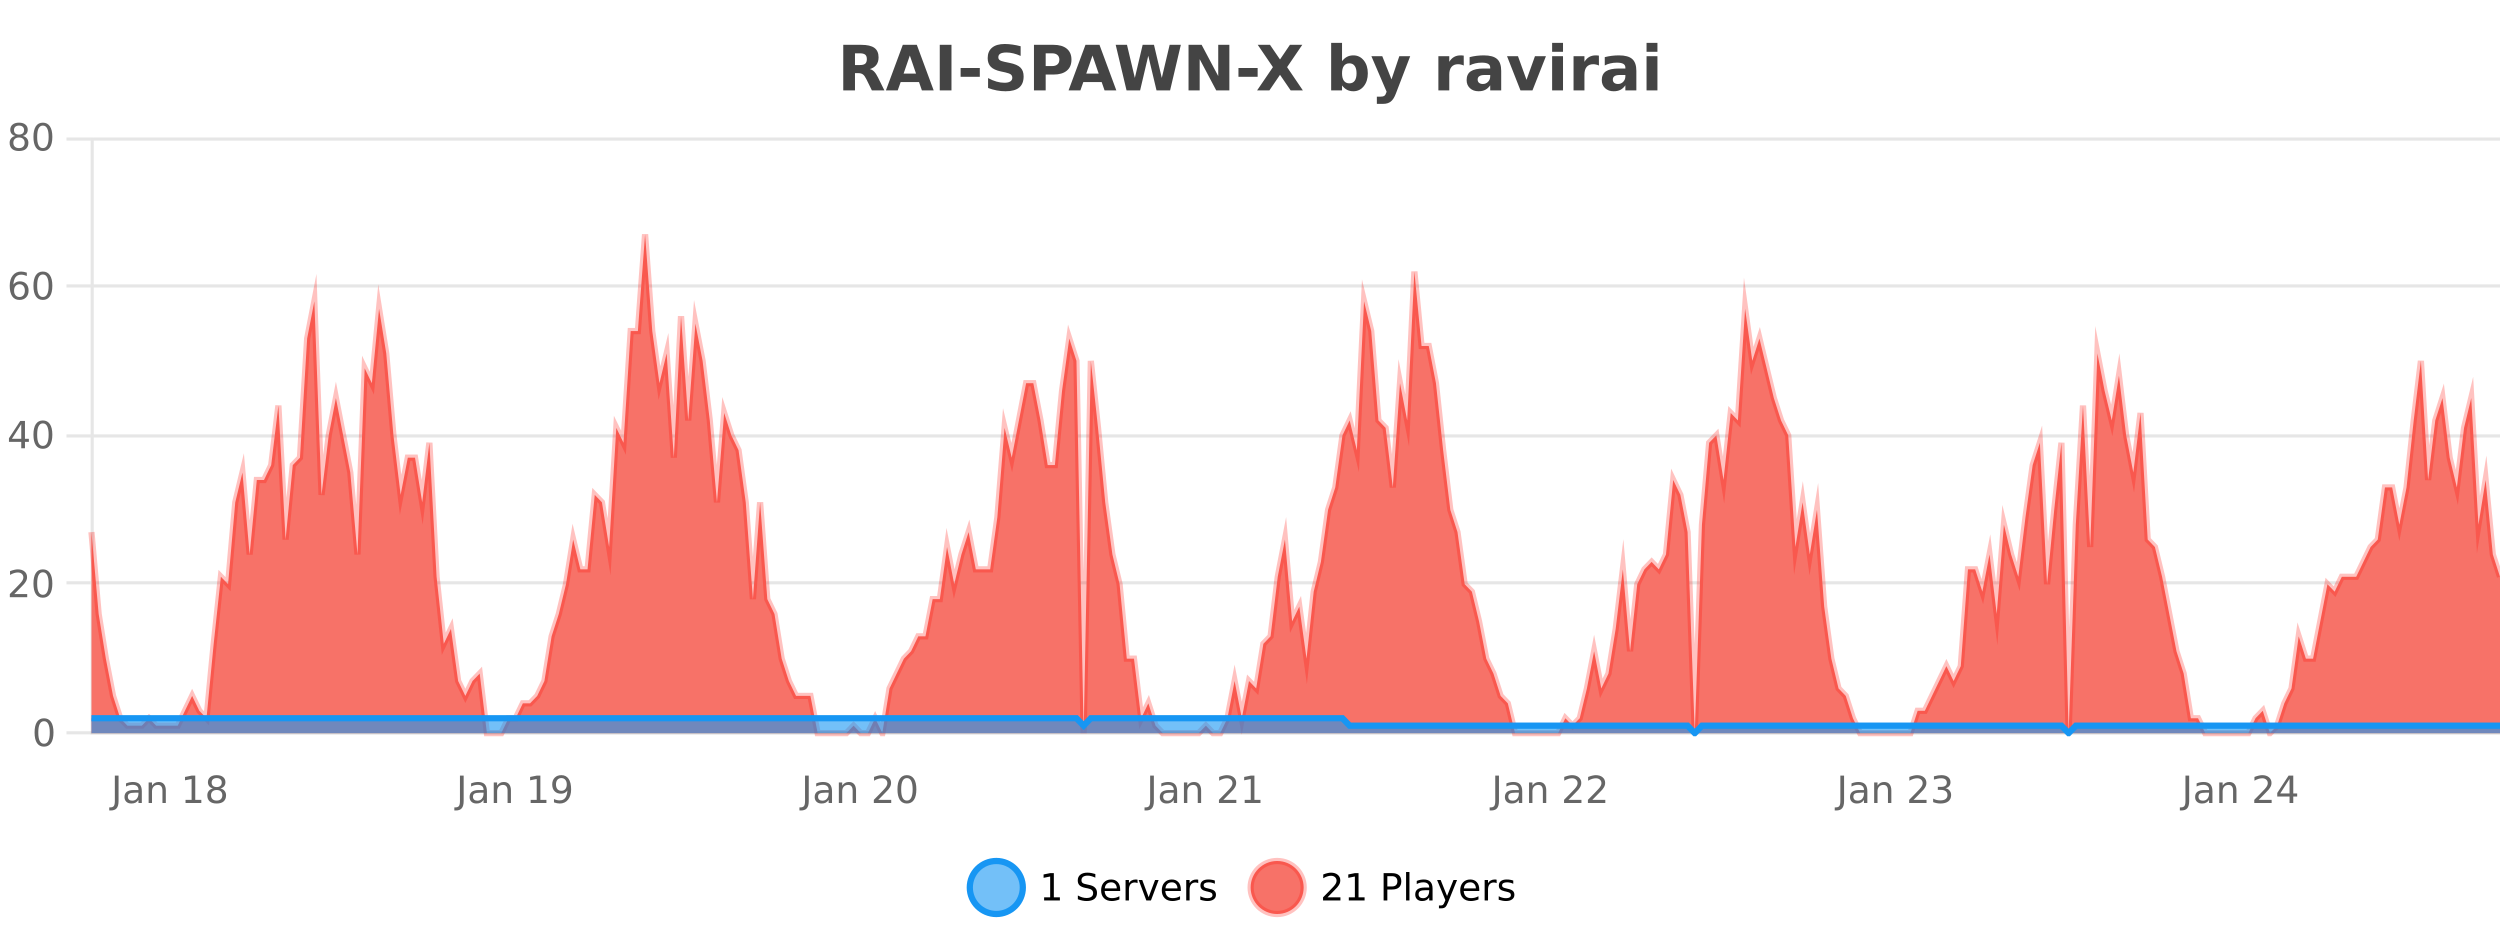
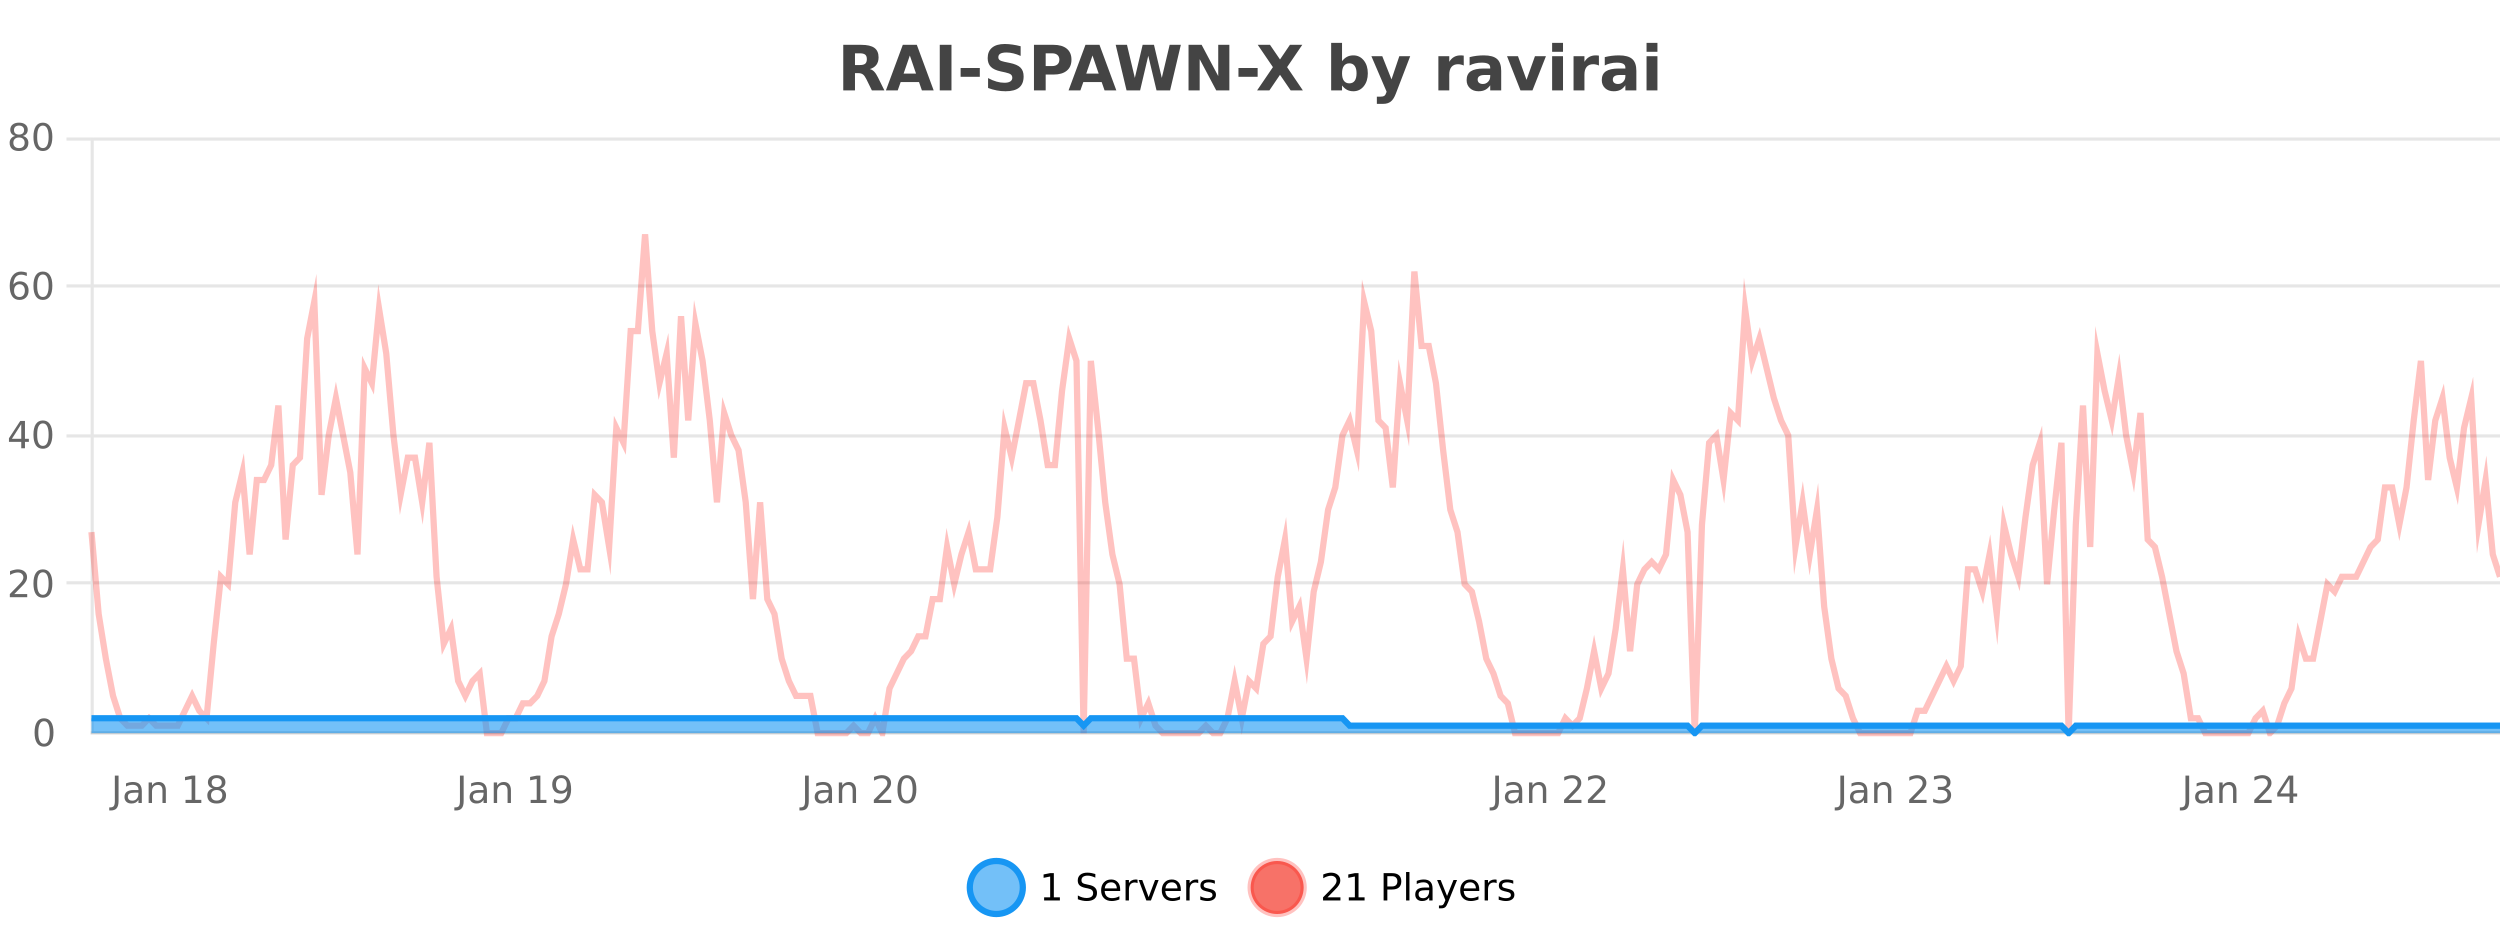
<svg xmlns="http://www.w3.org/2000/svg" width="800pt" height="300pt" viewBox="0 0 800 300" version="1.1">
  <defs>
    <clipPath id="clip1">
      <path d="M 282 263 L 356 263 L 356 300 L 282 300 Z M 282 263 " />
    </clipPath>
    <clipPath id="clip2">
      <path d="M 371 263 L 446 263 L 446 300 L 371 300 Z M 371 263 " />
    </clipPath>
    <clipPath id="clip3">
      <path d="M 29.27 74 L 800 74 L 800 234.602 L 29.27 234.602 Z M 29.27 74 " />
    </clipPath>
    <clipPath id="clip4">
-       <path d="M 28.27 46 L 800 46 L 800 235.602 L 28.27 235.602 Z M 28.27 46 " />
+       <path d="M 28.27 46 L 800 46 L 800 235.602 L 28.27 235.602 M 28.27 46 " />
    </clipPath>
    <clipPath id="clip5">
      <path d="M 29.27 229 L 800 229 L 800 234.602 L 29.27 234.602 Z M 29.27 229 " />
    </clipPath>
    <clipPath id="clip6">
      <path d="M 28.27 201 L 800 201 L 800 235.602 L 28.27 235.602 Z M 28.27 201 " />
    </clipPath>
  </defs>
  <g id="surface590746">
    <rect x="0" y="0" width="800" height="300" style="fill:rgb(100%,100%,100%);fill-opacity:1;stroke:none;" />
    <path style="fill:none;stroke-width:1;stroke-linecap:butt;stroke-linejoin:miter;stroke:rgb(0%,0%,0%);stroke-opacity:0.098;stroke-miterlimit:10;" d="M 30 234.5 L 800 234.5 " />
-     <path style="fill:none;stroke-width:1;stroke-linecap:butt;stroke-linejoin:miter;stroke:rgb(0%,0%,0%);stroke-opacity:0.098;stroke-miterlimit:10;" d="M 21.27 234.5 L 29 234.5 " />
    <path style="fill:none;stroke-width:1;stroke-linecap:butt;stroke-linejoin:miter;stroke:rgb(0%,0%,0%);stroke-opacity:0.098;stroke-miterlimit:10;" d="M 30 186.5 L 800 186.5 " />
    <path style="fill:none;stroke-width:1;stroke-linecap:butt;stroke-linejoin:miter;stroke:rgb(0%,0%,0%);stroke-opacity:0.098;stroke-miterlimit:10;" d="M 21.27 186.5 L 29 186.5 " />
    <path style="fill:none;stroke-width:1;stroke-linecap:butt;stroke-linejoin:miter;stroke:rgb(0%,0%,0%);stroke-opacity:0.098;stroke-miterlimit:10;" d="M 30 139.5 L 800 139.5 " />
    <path style="fill:none;stroke-width:1;stroke-linecap:butt;stroke-linejoin:miter;stroke:rgb(0%,0%,0%);stroke-opacity:0.098;stroke-miterlimit:10;" d="M 21.27 139.5 L 29 139.5 " />
    <path style="fill:none;stroke-width:1;stroke-linecap:butt;stroke-linejoin:miter;stroke:rgb(0%,0%,0%);stroke-opacity:0.098;stroke-miterlimit:10;" d="M 30 91.5 L 800 91.5 " />
    <path style="fill:none;stroke-width:1;stroke-linecap:butt;stroke-linejoin:miter;stroke:rgb(0%,0%,0%);stroke-opacity:0.098;stroke-miterlimit:10;" d="M 21.27 91.5 L 29 91.5 " />
    <path style="fill:none;stroke-width:1;stroke-linecap:butt;stroke-linejoin:miter;stroke:rgb(0%,0%,0%);stroke-opacity:0.098;stroke-miterlimit:10;" d="M 30 44.5 L 800 44.5 " />
    <path style="fill:none;stroke-width:1;stroke-linecap:butt;stroke-linejoin:miter;stroke:rgb(0%,0%,0%);stroke-opacity:0.098;stroke-miterlimit:10;" d="M 21.27 44.5 L 29 44.5 " />
    <path style=" stroke:none;fill-rule:nonzero;fill:rgb(9.02%,58.824%,95.294%);fill-opacity:0.6;" d="M 327.305 284 C 327.305 288.688 323.508 292.484 318.82 292.484 C 314.133 292.484 310.336 288.688 310.336 284 C 310.336 279.312 314.133 275.516 318.82 275.516 C 323.508 275.516 327.305 279.312 327.305 284 Z M 327.305 284 " />
    <g clip-path="url(#clip1)" clip-rule="nonzero">
      <path style="fill:none;stroke-width:2;stroke-linecap:butt;stroke-linejoin:miter;stroke:rgb(9.02%,58.824%,95.294%);stroke-opacity:1;stroke-miterlimit:10;" d="M 327.305 284 C 327.305 288.688 323.508 292.484 318.82 292.484 C 314.133 292.484 310.336 288.688 310.336 284 C 310.336 279.312 314.133 275.516 318.82 275.516 C 323.508 275.516 327.305 279.312 327.305 284 Z M 327.305 284 " />
    </g>
    <path style=" stroke:none;fill-rule:nonzero;fill:rgb(0%,0%,0%);fill-opacity:1;" d="M 334.117 287.156 L 336.055 287.156 L 336.055 280.484 L 333.945 280.906 L 333.945 279.828 L 336.039 279.406 L 337.227 279.406 L 337.227 287.156 L 339.164 287.156 L 339.164 288.156 L 334.117 288.156 Z M 350.508 279.688 L 350.508 280.844 C 350.059 280.637 349.633 280.48 349.227 280.375 C 348.828 280.262 348.449 280.203 348.086 280.203 C 347.438 280.203 346.938 280.328 346.586 280.578 C 346.242 280.828 346.07 281.188 346.07 281.656 C 346.07 282.043 346.184 282.336 346.414 282.531 C 346.641 282.73 347.086 282.887 347.742 283 L 348.445 283.156 C 349.328 283.324 349.98 283.621 350.398 284.047 C 350.824 284.465 351.039 285.027 351.039 285.734 C 351.039 286.59 350.75 287.234 350.18 287.672 C 349.617 288.109 348.781 288.328 347.68 288.328 C 347.273 288.328 346.836 288.281 346.367 288.188 C 345.898 288.094 345.414 287.953 344.914 287.766 L 344.914 286.547 C 345.391 286.82 345.859 287.023 346.32 287.156 C 346.789 287.293 347.242 287.359 347.68 287.359 C 348.355 287.359 348.875 287.23 349.242 286.969 C 349.617 286.699 349.805 286.32 349.805 285.828 C 349.805 285.402 349.668 285.07 349.398 284.828 C 349.137 284.578 348.703 284.398 348.102 284.281 L 347.383 284.141 C 346.496 283.965 345.855 283.688 345.461 283.312 C 345.074 282.938 344.883 282.418 344.883 281.75 C 344.883 280.969 345.152 280.359 345.695 279.922 C 346.234 279.477 346.984 279.25 347.945 279.25 C 348.359 279.25 348.777 279.289 349.195 279.359 C 349.621 279.434 350.059 279.543 350.508 279.688 Z M 358.453 284.609 L 358.453 285.125 L 353.484 285.125 C 353.535 285.875 353.758 286.445 354.156 286.828 C 354.562 287.215 355.117 287.406 355.828 287.406 C 356.242 287.406 356.645 287.359 357.031 287.266 C 357.426 287.164 357.816 287.008 358.203 286.797 L 358.203 287.828 C 357.805 287.984 357.406 288.105 357 288.188 C 356.594 288.281 356.18 288.328 355.766 288.328 C 354.723 288.328 353.895 288.027 353.281 287.422 C 352.664 286.809 352.359 285.98 352.359 284.938 C 352.359 283.867 352.648 283.016 353.234 282.391 C 353.816 281.758 354.598 281.438 355.578 281.438 C 356.461 281.438 357.16 281.727 357.672 282.297 C 358.191 282.859 358.453 283.633 358.453 284.609 Z M 357.375 284.281 C 357.363 283.699 357.195 283.23 356.875 282.875 C 356.551 282.523 356.125 282.344 355.594 282.344 C 354.988 282.344 354.504 282.516 354.141 282.859 C 353.785 283.203 353.582 283.684 353.531 284.297 Z M 364.023 282.594 C 363.898 282.531 363.762 282.484 363.617 282.453 C 363.48 282.414 363.324 282.391 363.148 282.391 C 362.543 282.391 362.074 282.59 361.742 282.984 C 361.418 283.383 361.258 283.953 361.258 284.703 L 361.258 288.156 L 360.18 288.156 L 360.18 281.594 L 361.258 281.594 L 361.258 282.609 C 361.484 282.215 361.781 281.922 362.148 281.734 C 362.512 281.539 362.953 281.438 363.477 281.438 C 363.547 281.438 363.625 281.445 363.711 281.453 C 363.805 281.465 363.902 281.48 364.008 281.5 Z M 364.375 281.594 L 365.516 281.594 L 367.562 287.094 L 369.625 281.594 L 370.766 281.594 L 368.297 288.156 L 366.828 288.156 Z M 377.867 284.609 L 377.867 285.125 L 372.898 285.125 C 372.949 285.875 373.172 286.445 373.57 286.828 C 373.977 287.215 374.531 287.406 375.242 287.406 C 375.656 287.406 376.059 287.359 376.445 287.266 C 376.84 287.164 377.23 287.008 377.617 286.797 L 377.617 287.828 C 377.219 287.984 376.82 288.105 376.414 288.188 C 376.008 288.281 375.594 288.328 375.18 288.328 C 374.137 288.328 373.309 288.027 372.695 287.422 C 372.078 286.809 371.773 285.98 371.773 284.938 C 371.773 283.867 372.062 283.016 372.648 282.391 C 373.23 281.758 374.012 281.438 374.992 281.438 C 375.875 281.438 376.574 281.727 377.086 282.297 C 377.605 282.859 377.867 283.633 377.867 284.609 Z M 376.789 284.281 C 376.777 283.699 376.609 283.23 376.289 282.875 C 375.965 282.523 375.539 282.344 375.008 282.344 C 374.402 282.344 373.918 282.516 373.555 282.859 C 373.199 283.203 372.996 283.684 372.945 284.297 Z M 383.438 282.594 C 383.312 282.531 383.176 282.484 383.031 282.453 C 382.895 282.414 382.738 282.391 382.562 282.391 C 381.957 282.391 381.488 282.59 381.156 282.984 C 380.832 283.383 380.672 283.953 380.672 284.703 L 380.672 288.156 L 379.594 288.156 L 379.594 281.594 L 380.672 281.594 L 380.672 282.609 C 380.898 282.215 381.195 281.922 381.562 281.734 C 381.926 281.539 382.367 281.438 382.891 281.438 C 382.961 281.438 383.039 281.445 383.125 281.453 C 383.219 281.465 383.316 281.48 383.422 281.5 Z M 388.75 281.781 L 388.75 282.812 C 388.445 282.656 388.129 282.543 387.797 282.469 C 387.473 282.387 387.133 282.344 386.781 282.344 C 386.25 282.344 385.848 282.43 385.578 282.594 C 385.305 282.75 385.172 282.996 385.172 283.328 C 385.172 283.578 385.266 283.777 385.453 283.922 C 385.648 284.059 386.039 284.188 386.625 284.312 L 386.984 284.406 C 387.754 284.562 388.301 284.793 388.625 285.094 C 388.945 285.398 389.109 285.812 389.109 286.344 C 389.109 286.961 388.863 287.445 388.375 287.797 C 387.895 288.152 387.234 288.328 386.391 288.328 C 386.035 288.328 385.664 288.289 385.281 288.219 C 384.906 288.156 384.508 288.059 384.094 287.922 L 384.094 286.797 C 384.488 287.008 384.879 287.164 385.266 287.266 C 385.648 287.371 386.035 287.422 386.422 287.422 C 386.922 287.422 387.305 287.34 387.578 287.172 C 387.859 286.996 388 286.746 388 286.422 C 388 286.133 387.898 285.906 387.703 285.75 C 387.504 285.594 387.07 285.445 386.406 285.297 L 386.031 285.219 C 385.363 285.074 384.879 284.855 384.578 284.562 C 384.285 284.273 384.141 283.875 384.141 283.375 C 384.141 282.75 384.359 282.273 384.797 281.938 C 385.234 281.605 385.852 281.438 386.656 281.438 C 387.051 281.438 387.426 281.469 387.781 281.531 C 388.133 281.586 388.457 281.668 388.75 281.781 Z M 328.82 277.016 " />
    <path style=" stroke:none;fill-rule:nonzero;fill:rgb(96.863%,44.706%,40.784%);fill-opacity:1;" d="M 417.172 284 C 417.172 288.688 413.375 292.484 408.688 292.484 C 404 292.484 400.203 288.688 400.203 284 C 400.203 279.312 404 275.516 408.688 275.516 C 413.375 275.516 417.172 279.312 417.172 284 Z M 417.172 284 " />
    <g clip-path="url(#clip2)" clip-rule="nonzero">
      <path style="fill:none;stroke-width:2;stroke-linecap:butt;stroke-linejoin:miter;stroke:rgb(100%,4.706%,0%);stroke-opacity:0.247;stroke-miterlimit:10;" d="M 417.172 284 C 417.172 288.688 413.375 292.484 408.688 292.484 C 404 292.484 400.203 288.688 400.203 284 C 400.203 279.312 404 275.516 408.688 275.516 C 413.375 275.516 417.172 279.312 417.172 284 Z M 417.172 284 " />
    </g>
    <path style=" stroke:none;fill-rule:nonzero;fill:rgb(0%,0%,0%);fill-opacity:1;" d="M 424.797 287.156 L 428.938 287.156 L 428.938 288.156 L 423.375 288.156 L 423.375 287.156 C 423.82 286.699 424.43 286.078 425.203 285.297 C 425.984 284.508 426.473 283.996 426.672 283.766 C 427.055 283.352 427.32 282.996 427.469 282.703 C 427.625 282.402 427.703 282.109 427.703 281.828 C 427.703 281.359 427.535 280.98 427.203 280.688 C 426.879 280.398 426.457 280.25 425.938 280.25 C 425.562 280.25 425.164 280.312 424.75 280.438 C 424.344 280.562 423.906 280.762 423.438 281.031 L 423.438 279.828 C 423.914 279.641 424.359 279.5 424.766 279.406 C 425.18 279.305 425.562 279.25 425.906 279.25 C 426.812 279.25 427.535 279.48 428.078 279.938 C 428.617 280.387 428.891 280.992 428.891 281.75 C 428.891 282.105 428.82 282.445 428.688 282.766 C 428.551 283.09 428.305 283.469 427.953 283.906 C 427.848 284.023 427.535 284.352 427.016 284.891 C 426.492 285.434 425.754 286.188 424.797 287.156 Z M 431.621 287.156 L 433.559 287.156 L 433.559 280.484 L 431.449 280.906 L 431.449 279.828 L 433.543 279.406 L 434.73 279.406 L 434.73 287.156 L 436.668 287.156 L 436.668 288.156 L 431.621 288.156 Z M 443.945 280.375 L 443.945 283.672 L 445.43 283.672 C 445.98 283.672 446.406 283.531 446.711 283.25 C 447.012 282.961 447.164 282.547 447.164 282.016 C 447.164 281.496 447.012 281.094 446.711 280.812 C 446.406 280.523 445.98 280.375 445.43 280.375 Z M 442.758 279.406 L 445.43 279.406 C 446.418 279.406 447.164 279.633 447.664 280.078 C 448.164 280.516 448.414 281.164 448.414 282.016 C 448.414 282.883 448.164 283.539 447.664 283.984 C 447.164 284.422 446.418 284.641 445.43 284.641 L 443.945 284.641 L 443.945 288.156 L 442.758 288.156 Z M 449.945 279.031 L 451.023 279.031 L 451.023 288.156 L 449.945 288.156 Z M 456.266 284.859 C 455.398 284.859 454.797 284.961 454.453 285.156 C 454.117 285.355 453.953 285.695 453.953 286.172 C 453.953 286.559 454.078 286.867 454.328 287.094 C 454.586 287.312 454.93 287.422 455.359 287.422 C 455.961 287.422 456.441 287.215 456.797 286.797 C 457.16 286.371 457.344 285.805 457.344 285.094 L 457.344 284.859 Z M 458.422 284.406 L 458.422 288.156 L 457.344 288.156 L 457.344 287.156 C 457.094 287.555 456.785 287.852 456.422 288.047 C 456.055 288.234 455.609 288.328 455.078 288.328 C 454.398 288.328 453.863 288.141 453.469 287.766 C 453.07 287.383 452.875 286.875 452.875 286.25 C 452.875 285.512 453.117 284.953 453.609 284.578 C 454.109 284.203 454.848 284.016 455.828 284.016 L 457.344 284.016 L 457.344 283.906 C 457.344 283.406 457.176 283.023 456.844 282.75 C 456.52 282.48 456.066 282.344 455.484 282.344 C 455.109 282.344 454.738 282.391 454.375 282.484 C 454.02 282.578 453.68 282.715 453.359 282.891 L 453.359 281.891 C 453.754 281.734 454.133 281.621 454.5 281.547 C 454.875 281.477 455.238 281.438 455.594 281.438 C 456.539 281.438 457.25 281.684 457.719 282.172 C 458.188 282.664 458.422 283.406 458.422 284.406 Z M 463.367 288.766 C 463.062 289.547 462.766 290.055 462.477 290.297 C 462.184 290.535 461.797 290.656 461.32 290.656 L 460.461 290.656 L 460.461 289.75 L 461.086 289.75 C 461.387 289.75 461.617 289.676 461.773 289.531 C 461.938 289.395 462.121 289.066 462.32 288.547 L 462.523 288.047 L 459.867 281.594 L 461.008 281.594 L 463.055 286.719 L 465.117 281.594 L 466.258 281.594 Z M 473.359 284.609 L 473.359 285.125 L 468.391 285.125 C 468.441 285.875 468.664 286.445 469.062 286.828 C 469.469 287.215 470.023 287.406 470.734 287.406 C 471.148 287.406 471.551 287.359 471.938 287.266 C 472.332 287.164 472.723 287.008 473.109 286.797 L 473.109 287.828 C 472.711 287.984 472.312 288.105 471.906 288.188 C 471.5 288.281 471.086 288.328 470.672 288.328 C 469.629 288.328 468.801 288.027 468.188 287.422 C 467.57 286.809 467.266 285.98 467.266 284.938 C 467.266 283.867 467.555 283.016 468.141 282.391 C 468.723 281.758 469.504 281.438 470.484 281.438 C 471.367 281.438 472.066 281.727 472.578 282.297 C 473.098 282.859 473.359 283.633 473.359 284.609 Z M 472.281 284.281 C 472.27 283.699 472.102 283.23 471.781 282.875 C 471.457 282.523 471.031 282.344 470.5 282.344 C 469.895 282.344 469.41 282.516 469.047 282.859 C 468.691 283.203 468.488 283.684 468.438 284.297 Z M 478.93 282.594 C 478.805 282.531 478.668 282.484 478.523 282.453 C 478.387 282.414 478.23 282.391 478.055 282.391 C 477.449 282.391 476.98 282.59 476.648 282.984 C 476.324 283.383 476.164 283.953 476.164 284.703 L 476.164 288.156 L 475.086 288.156 L 475.086 281.594 L 476.164 281.594 L 476.164 282.609 C 476.391 282.215 476.688 281.922 477.055 281.734 C 477.418 281.539 477.859 281.438 478.383 281.438 C 478.453 281.438 478.531 281.445 478.617 281.453 C 478.711 281.465 478.809 281.48 478.914 281.5 Z M 484.242 281.781 L 484.242 282.812 C 483.938 282.656 483.621 282.543 483.289 282.469 C 482.965 282.387 482.625 282.344 482.273 282.344 C 481.742 282.344 481.34 282.43 481.07 282.594 C 480.797 282.75 480.664 282.996 480.664 283.328 C 480.664 283.578 480.758 283.777 480.945 283.922 C 481.141 284.059 481.531 284.188 482.117 284.312 L 482.477 284.406 C 483.246 284.562 483.793 284.793 484.117 285.094 C 484.438 285.398 484.602 285.812 484.602 286.344 C 484.602 286.961 484.355 287.445 483.867 287.797 C 483.387 288.152 482.727 288.328 481.883 288.328 C 481.527 288.328 481.156 288.289 480.773 288.219 C 480.398 288.156 480 288.059 479.586 287.922 L 479.586 286.797 C 479.98 287.008 480.371 287.164 480.758 287.266 C 481.141 287.371 481.527 287.422 481.914 287.422 C 482.414 287.422 482.797 287.34 483.07 287.172 C 483.352 286.996 483.492 286.746 483.492 286.422 C 483.492 286.133 483.391 285.906 483.195 285.75 C 482.996 285.594 482.562 285.445 481.898 285.297 L 481.523 285.219 C 480.855 285.074 480.371 284.855 480.07 284.562 C 479.777 284.273 479.633 283.875 479.633 283.375 C 479.633 282.75 479.852 282.273 480.289 281.938 C 480.727 281.605 481.344 281.438 482.148 281.438 C 482.543 281.438 482.918 281.469 483.273 281.531 C 483.625 281.586 483.949 281.668 484.242 281.781 Z M 418.688 277.016 " />
    <path style=" stroke:none;fill-rule:nonzero;fill:rgb(26.667%,26.667%,26.667%);fill-opacity:1;" d="M 275.172 20.812 C 275.961 20.812 276.531 20.668 276.875 20.375 C 277.219 20.074 277.391 19.59 277.391 18.922 C 277.391 18.258 277.219 17.781 276.875 17.5 C 276.531 17.211 275.961 17.062 275.172 17.062 L 273.594 17.062 L 273.594 20.812 Z M 273.594 23.406 L 273.594 28.922 L 269.844 28.922 L 269.844 14.344 L 275.578 14.344 C 277.492 14.344 278.898 14.668 279.797 15.312 C 280.691 15.961 281.141 16.977 281.141 18.359 C 281.141 19.328 280.906 20.125 280.438 20.75 C 279.977 21.367 279.281 21.82 278.344 22.109 C 278.852 22.227 279.312 22.492 279.719 22.906 C 280.125 23.312 280.535 23.938 280.953 24.781 L 283 28.922 L 279 28.922 L 277.219 25.297 C 276.863 24.57 276.5 24.074 276.125 23.812 C 275.758 23.543 275.27 23.406 274.656 23.406 Z M 294.086 26.266 L 288.211 26.266 L 287.273 28.922 L 283.492 28.922 L 288.898 14.344 L 293.383 14.344 L 298.773 28.922 L 295.008 28.922 Z M 289.148 23.562 L 293.133 23.562 L 291.148 17.766 Z M 300.723 14.344 L 304.473 14.344 L 304.473 28.922 L 300.723 28.922 Z M 307.398 21.75 L 313.539 21.75 L 313.539 24.578 L 307.398 24.578 Z M 326.605 14.797 L 326.605 17.891 C 325.801 17.527 325.02 17.258 324.262 17.078 C 323.5 16.891 322.781 16.797 322.105 16.797 C 321.207 16.797 320.543 16.922 320.105 17.172 C 319.676 17.422 319.465 17.809 319.465 18.328 C 319.465 18.715 319.609 19.016 319.902 19.234 C 320.191 19.453 320.719 19.641 321.48 19.797 L 323.074 20.125 C 324.699 20.449 325.848 20.945 326.527 21.609 C 327.215 22.277 327.559 23.219 327.559 24.438 C 327.559 26.043 327.078 27.242 326.121 28.031 C 325.172 28.812 323.719 29.203 321.762 29.203 C 320.832 29.203 319.902 29.113 318.965 28.938 C 318.035 28.762 317.109 28.5 316.184 28.156 L 316.184 24.984 C 317.109 25.484 318.004 25.859 318.871 26.109 C 319.746 26.359 320.59 26.484 321.402 26.484 C 322.223 26.484 322.848 26.352 323.277 26.078 C 323.715 25.797 323.934 25.402 323.934 24.891 C 323.934 24.445 323.781 24.094 323.48 23.844 C 323.188 23.594 322.598 23.371 321.715 23.172 L 320.262 22.859 C 318.801 22.547 317.734 22.055 317.059 21.375 C 316.391 20.688 316.059 19.762 316.059 18.594 C 316.059 17.148 316.527 16.031 317.465 15.25 C 318.402 14.469 319.75 14.078 321.512 14.078 C 322.312 14.078 323.137 14.141 323.98 14.266 C 324.824 14.383 325.699 14.559 326.605 14.797 Z M 330.867 14.344 L 337.102 14.344 C 338.953 14.344 340.375 14.758 341.367 15.578 C 342.367 16.402 342.867 17.574 342.867 19.094 C 342.867 20.625 342.367 21.805 341.367 22.625 C 340.375 23.449 338.953 23.859 337.102 23.859 L 334.617 23.859 L 334.617 28.922 L 330.867 28.922 Z M 334.617 17.062 L 334.617 21.141 L 336.695 21.141 C 337.422 21.141 337.984 20.965 338.383 20.609 C 338.789 20.258 338.992 19.75 338.992 19.094 C 338.992 18.449 338.789 17.949 338.383 17.594 C 337.984 17.242 337.422 17.062 336.695 17.062 Z M 352.535 26.266 L 346.66 26.266 L 345.723 28.922 L 341.941 28.922 L 347.348 14.344 L 351.832 14.344 L 357.223 28.922 L 353.457 28.922 Z M 347.598 23.562 L 351.582 23.562 L 349.598 17.766 Z M 357.023 14.344 L 360.633 14.344 L 363.148 24.938 L 365.648 14.344 L 369.273 14.344 L 371.773 24.938 L 374.289 14.344 L 377.867 14.344 L 374.43 28.922 L 370.086 28.922 L 367.445 17.844 L 364.836 28.922 L 360.492 28.922 Z M 380.332 14.344 L 384.52 14.344 L 389.832 24.344 L 389.832 14.344 L 393.395 14.344 L 393.395 28.922 L 389.191 28.922 L 383.895 18.922 L 383.895 28.922 L 380.332 28.922 Z M 396.305 21.75 L 402.445 21.75 L 402.445 24.578 L 396.305 24.578 Z M 411.867 21.484 L 416.914 28.922 L 413.008 28.922 L 409.602 23.938 L 406.211 28.922 L 402.273 28.922 L 407.336 21.484 L 402.477 14.344 L 406.398 14.344 L 409.602 19.031 L 412.773 14.344 L 416.727 14.344 Z M 431.781 26.672 C 432.531 26.672 433.102 26.402 433.5 25.859 C 433.895 25.309 434.094 24.512 434.094 23.469 C 434.094 22.43 433.895 21.637 433.5 21.094 C 433.102 20.543 432.531 20.266 431.781 20.266 C 431.031 20.266 430.453 20.543 430.047 21.094 C 429.648 21.637 429.453 22.43 429.453 23.469 C 429.453 24.5 429.648 25.293 430.047 25.844 C 430.453 26.398 431.031 26.672 431.781 26.672 Z M 429.453 19.578 C 429.941 18.945 430.477 18.477 431.062 18.172 C 431.645 17.871 432.316 17.719 433.078 17.719 C 434.43 17.719 435.539 18.258 436.406 19.328 C 437.27 20.402 437.703 21.781 437.703 23.469 C 437.703 25.148 437.27 26.523 436.406 27.594 C 435.539 28.668 434.43 29.203 433.078 29.203 C 432.316 29.203 431.645 29.051 431.062 28.75 C 430.477 28.449 429.941 27.98 429.453 27.344 L 429.453 28.922 L 425.969 28.922 L 425.969 13.719 L 429.453 13.719 Z M 438.844 17.984 L 442.328 17.984 L 445.281 25.406 L 447.781 17.984 L 451.266 17.984 L 446.672 29.953 C 446.211 31.172 445.672 32.02 445.047 32.5 C 444.43 32.988 443.625 33.234 442.625 33.234 L 440.594 33.234 L 440.594 30.938 L 441.688 30.938 C 442.281 30.938 442.711 30.844 442.984 30.656 C 443.254 30.469 443.461 30.129 443.609 29.641 L 443.719 29.344 Z M 468.406 20.969 C 468.094 20.824 467.785 20.719 467.484 20.656 C 467.18 20.586 466.879 20.547 466.578 20.547 C 465.672 20.547 464.973 20.836 464.484 21.406 C 464.004 21.98 463.766 22.805 463.766 23.875 L 463.766 28.922 L 460.281 28.922 L 460.281 17.984 L 463.766 17.984 L 463.766 19.781 C 464.211 19.062 464.727 18.543 465.312 18.219 C 465.895 17.887 466.594 17.719 467.406 17.719 C 467.531 17.719 467.66 17.727 467.797 17.734 C 467.93 17.746 468.129 17.766 468.391 17.797 Z M 475.039 24 C 474.309 24 473.762 24.125 473.398 24.375 C 473.031 24.617 472.852 24.98 472.852 25.469 C 472.852 25.906 472.996 26.25 473.289 26.5 C 473.59 26.75 474 26.875 474.523 26.875 C 475.18 26.875 475.73 26.641 476.18 26.172 C 476.637 25.703 476.867 25.117 476.867 24.406 L 476.867 24 Z M 480.383 22.688 L 480.383 28.922 L 476.867 28.922 L 476.867 27.297 C 476.398 27.965 475.867 28.449 475.273 28.75 C 474.688 29.051 473.977 29.203 473.133 29.203 C 472.008 29.203 471.09 28.875 470.383 28.219 C 469.672 27.555 469.32 26.695 469.32 25.641 C 469.32 24.359 469.758 23.422 470.633 22.828 C 471.516 22.227 472.906 21.922 474.805 21.922 L 476.867 21.922 L 476.867 21.641 C 476.867 21.09 476.648 20.688 476.211 20.438 C 475.773 20.18 475.09 20.047 474.164 20.047 C 473.414 20.047 472.715 20.125 472.07 20.281 C 471.422 20.43 470.824 20.648 470.273 20.938 L 470.273 18.281 C 471.023 18.094 471.773 17.953 472.523 17.859 C 473.281 17.766 474.043 17.719 474.805 17.719 C 476.773 17.719 478.195 18.109 479.07 18.891 C 479.945 19.664 480.383 20.93 480.383 22.688 Z M 482.25 17.984 L 485.75 17.984 L 488.484 25.547 L 491.188 17.984 L 494.703 17.984 L 490.391 28.922 L 486.547 28.922 Z M 496.68 17.984 L 500.164 17.984 L 500.164 28.922 L 496.68 28.922 Z M 496.68 13.719 L 500.164 13.719 L 500.164 16.578 L 496.68 16.578 Z M 511.66 20.969 C 511.348 20.824 511.039 20.719 510.738 20.656 C 510.434 20.586 510.133 20.547 509.832 20.547 C 508.926 20.547 508.227 20.836 507.738 21.406 C 507.258 21.98 507.02 22.805 507.02 23.875 L 507.02 28.922 L 503.535 28.922 L 503.535 17.984 L 507.02 17.984 L 507.02 19.781 C 507.465 19.062 507.98 18.543 508.566 18.219 C 509.148 17.887 509.848 17.719 510.66 17.719 C 510.785 17.719 510.914 17.727 511.051 17.734 C 511.184 17.746 511.383 17.766 511.645 17.797 Z M 518.289 24 C 517.559 24 517.012 24.125 516.648 24.375 C 516.281 24.617 516.102 24.98 516.102 25.469 C 516.102 25.906 516.246 26.25 516.539 26.5 C 516.84 26.75 517.25 26.875 517.773 26.875 C 518.43 26.875 518.98 26.641 519.43 26.172 C 519.887 25.703 520.117 25.117 520.117 24.406 L 520.117 24 Z M 523.633 22.688 L 523.633 28.922 L 520.117 28.922 L 520.117 27.297 C 519.648 27.965 519.117 28.449 518.523 28.75 C 517.938 29.051 517.227 29.203 516.383 29.203 C 515.258 29.203 514.34 28.875 513.633 28.219 C 512.922 27.555 512.57 26.695 512.57 25.641 C 512.57 24.359 513.008 23.422 513.883 22.828 C 514.766 22.227 516.156 21.922 518.055 21.922 L 520.117 21.922 L 520.117 21.641 C 520.117 21.09 519.898 20.688 519.461 20.438 C 519.023 20.18 518.34 20.047 517.414 20.047 C 516.664 20.047 515.965 20.125 515.32 20.281 C 514.672 20.43 514.074 20.648 513.523 20.938 L 513.523 18.281 C 514.273 18.094 515.023 17.953 515.773 17.859 C 516.531 17.766 517.293 17.719 518.055 17.719 C 520.023 17.719 521.445 18.109 522.32 18.891 C 523.195 19.664 523.633 20.93 523.633 22.688 Z M 526.895 17.984 L 530.379 17.984 L 530.379 28.922 L 526.895 28.922 Z M 526.895 13.719 L 530.379 13.719 L 530.379 16.578 L 526.895 16.578 Z M 268 10.359 " />
    <path style="fill:none;stroke-width:1;stroke-linecap:butt;stroke-linejoin:miter;stroke:rgb(0%,0%,0%);stroke-opacity:0.098;stroke-miterlimit:10;" d="M 29 234.5 L 801 234.5 " />
    <path style=" stroke:none;fill-rule:nonzero;fill:rgb(40%,40%,40%);fill-opacity:1;" d="M 36.75 248.203 L 37.938 248.203 L 37.938 256.344 C 37.938 257.395 37.734 258.16 37.328 258.641 C 36.93 259.117 36.289 259.359 35.406 259.359 L 34.953 259.359 L 34.953 258.359 L 35.328 258.359 C 35.848 258.359 36.211 258.211 36.422 257.922 C 36.641 257.629 36.75 257.102 36.75 256.344 Z M 43.227 253.656 C 42.359 253.656 41.758 253.758 41.414 253.953 C 41.078 254.152 40.914 254.492 40.914 254.969 C 40.914 255.355 41.039 255.664 41.289 255.891 C 41.547 256.109 41.891 256.219 42.32 256.219 C 42.922 256.219 43.402 256.012 43.758 255.594 C 44.121 255.168 44.305 254.602 44.305 253.891 L 44.305 253.656 Z M 45.383 253.203 L 45.383 256.953 L 44.305 256.953 L 44.305 255.953 C 44.055 256.352 43.746 256.648 43.383 256.844 C 43.016 257.031 42.57 257.125 42.039 257.125 C 41.359 257.125 40.824 256.938 40.43 256.562 C 40.031 256.18 39.836 255.672 39.836 255.047 C 39.836 254.309 40.078 253.75 40.57 253.375 C 41.07 253 41.809 252.812 42.789 252.812 L 44.305 252.812 L 44.305 252.703 C 44.305 252.203 44.137 251.82 43.805 251.547 C 43.48 251.277 43.027 251.141 42.445 251.141 C 42.07 251.141 41.699 251.188 41.336 251.281 C 40.98 251.375 40.641 251.512 40.32 251.688 L 40.32 250.688 C 40.715 250.531 41.094 250.418 41.461 250.344 C 41.836 250.273 42.199 250.234 42.555 250.234 C 43.5 250.234 44.211 250.48 44.68 250.969 C 45.148 251.461 45.383 252.203 45.383 253.203 Z M 53.062 252.984 L 53.062 256.953 L 51.984 256.953 L 51.984 253.031 C 51.984 252.406 51.859 251.945 51.609 251.641 C 51.367 251.328 51.008 251.172 50.531 251.172 C 49.945 251.172 49.484 251.359 49.141 251.734 C 48.805 252.102 48.641 252.605 48.641 253.25 L 48.641 256.953 L 47.562 256.953 L 47.562 250.391 L 48.641 250.391 L 48.641 251.406 C 48.898 251.012 49.203 250.719 49.547 250.531 C 49.898 250.336 50.305 250.234 50.766 250.234 C 51.516 250.234 52.082 250.469 52.469 250.938 C 52.863 251.398 53.062 252.078 53.062 252.984 Z M 59.375 255.953 L 61.312 255.953 L 61.312 249.281 L 59.203 249.703 L 59.203 248.625 L 61.297 248.203 L 62.484 248.203 L 62.484 255.953 L 64.422 255.953 L 64.422 256.953 L 59.375 256.953 Z M 69.336 252.797 C 68.773 252.797 68.328 252.949 68.008 253.25 C 67.684 253.555 67.523 253.965 67.523 254.484 C 67.523 255.016 67.684 255.434 68.008 255.734 C 68.328 256.039 68.773 256.188 69.336 256.188 C 69.898 256.188 70.34 256.039 70.664 255.734 C 70.984 255.434 71.148 255.016 71.148 254.484 C 71.148 253.965 70.984 253.555 70.664 253.25 C 70.352 252.949 69.906 252.797 69.336 252.797 Z M 68.148 252.297 C 67.648 252.172 67.25 251.938 66.961 251.594 C 66.68 251.242 66.539 250.812 66.539 250.312 C 66.539 249.617 66.789 249.062 67.289 248.656 C 67.789 248.25 68.469 248.047 69.336 248.047 C 70.211 248.047 70.891 248.25 71.383 248.656 C 71.883 249.062 72.133 249.617 72.133 250.312 C 72.133 250.812 71.992 251.242 71.711 251.594 C 71.43 251.938 71.031 252.172 70.523 252.297 C 71.094 252.434 71.539 252.695 71.852 253.078 C 72.172 253.465 72.336 253.934 72.336 254.484 C 72.336 255.34 72.074 255.996 71.555 256.453 C 71.043 256.902 70.305 257.125 69.336 257.125 C 68.375 257.125 67.637 256.902 67.117 256.453 C 66.594 255.996 66.336 255.34 66.336 254.484 C 66.336 253.934 66.496 253.465 66.82 253.078 C 67.141 252.695 67.586 252.434 68.148 252.297 Z M 67.727 250.422 C 67.727 250.883 67.867 251.234 68.148 251.484 C 68.43 251.734 68.824 251.859 69.336 251.859 C 69.844 251.859 70.242 251.734 70.523 251.484 C 70.812 251.234 70.961 250.883 70.961 250.422 C 70.961 249.977 70.812 249.625 70.523 249.375 C 70.242 249.117 69.844 248.984 69.336 248.984 C 68.824 248.984 68.43 249.117 68.148 249.375 C 67.867 249.625 67.727 249.977 67.727 250.422 Z M 35.578 245.816 " />
    <path style=" stroke:none;fill-rule:nonzero;fill:rgb(40%,40%,40%);fill-opacity:1;" d="M 147.184 248.203 L 148.371 248.203 L 148.371 256.344 C 148.371 257.395 148.168 258.16 147.762 258.641 C 147.363 259.117 146.723 259.359 145.84 259.359 L 145.387 259.359 L 145.387 258.359 L 145.762 258.359 C 146.281 258.359 146.645 258.211 146.855 257.922 C 147.074 257.629 147.184 257.102 147.184 256.344 Z M 153.66 253.656 C 152.793 253.656 152.191 253.758 151.848 253.953 C 151.512 254.152 151.348 254.492 151.348 254.969 C 151.348 255.355 151.473 255.664 151.723 255.891 C 151.98 256.109 152.324 256.219 152.754 256.219 C 153.355 256.219 153.836 256.012 154.191 255.594 C 154.555 255.168 154.738 254.602 154.738 253.891 L 154.738 253.656 Z M 155.816 253.203 L 155.816 256.953 L 154.738 256.953 L 154.738 255.953 C 154.488 256.352 154.18 256.648 153.816 256.844 C 153.449 257.031 153.004 257.125 152.473 257.125 C 151.793 257.125 151.258 256.938 150.863 256.562 C 150.465 256.18 150.27 255.672 150.27 255.047 C 150.27 254.309 150.512 253.75 151.004 253.375 C 151.504 253 152.242 252.812 153.223 252.812 L 154.738 252.812 L 154.738 252.703 C 154.738 252.203 154.57 251.82 154.238 251.547 C 153.914 251.277 153.461 251.141 152.879 251.141 C 152.504 251.141 152.133 251.188 151.77 251.281 C 151.414 251.375 151.074 251.512 150.754 251.688 L 150.754 250.688 C 151.148 250.531 151.527 250.418 151.895 250.344 C 152.27 250.273 152.633 250.234 152.988 250.234 C 153.934 250.234 154.645 250.48 155.113 250.969 C 155.582 251.461 155.816 252.203 155.816 253.203 Z M 163.5 252.984 L 163.5 256.953 L 162.422 256.953 L 162.422 253.031 C 162.422 252.406 162.297 251.945 162.047 251.641 C 161.805 251.328 161.445 251.172 160.969 251.172 C 160.383 251.172 159.922 251.359 159.578 251.734 C 159.242 252.102 159.078 252.605 159.078 253.25 L 159.078 256.953 L 158 256.953 L 158 250.391 L 159.078 250.391 L 159.078 251.406 C 159.336 251.012 159.641 250.719 159.984 250.531 C 160.336 250.336 160.742 250.234 161.203 250.234 C 161.953 250.234 162.52 250.469 162.906 250.938 C 163.301 251.398 163.5 252.078 163.5 252.984 Z M 169.809 255.953 L 171.746 255.953 L 171.746 249.281 L 169.637 249.703 L 169.637 248.625 L 171.73 248.203 L 172.918 248.203 L 172.918 255.953 L 174.855 255.953 L 174.855 256.953 L 169.809 256.953 Z M 177.273 256.766 L 177.273 255.688 C 177.574 255.836 177.875 255.945 178.18 256.016 C 178.48 256.09 178.781 256.125 179.086 256.125 C 179.867 256.125 180.461 255.867 180.867 255.344 C 181.281 254.812 181.516 254.012 181.57 252.938 C 181.352 253.281 181.062 253.543 180.711 253.719 C 180.367 253.898 179.98 253.984 179.555 253.984 C 178.68 253.984 177.984 253.727 177.477 253.203 C 176.965 252.672 176.711 251.945 176.711 251.016 C 176.711 250.121 176.977 249.402 177.508 248.859 C 178.039 248.32 178.746 248.047 179.633 248.047 C 180.641 248.047 181.414 248.438 181.945 249.219 C 182.484 249.992 182.758 251.117 182.758 252.594 C 182.758 253.969 182.43 255.07 181.773 255.891 C 181.117 256.715 180.234 257.125 179.133 257.125 C 178.828 257.125 178.527 257.094 178.227 257.031 C 177.922 256.977 177.605 256.891 177.273 256.766 Z M 179.633 253.062 C 180.164 253.062 180.586 252.883 180.898 252.516 C 181.211 252.152 181.367 251.652 181.367 251.016 C 181.367 250.391 181.211 249.898 180.898 249.531 C 180.586 249.168 180.164 248.984 179.633 248.984 C 179.102 248.984 178.68 249.168 178.367 249.531 C 178.062 249.898 177.914 250.391 177.914 251.016 C 177.914 251.652 178.062 252.152 178.367 252.516 C 178.68 252.883 179.102 253.062 179.633 253.062 Z M 146.012 245.816 " />
    <path style=" stroke:none;fill-rule:nonzero;fill:rgb(40%,40%,40%);fill-opacity:1;" d="M 257.613 248.203 L 258.801 248.203 L 258.801 256.344 C 258.801 257.395 258.598 258.16 258.191 258.641 C 257.793 259.117 257.152 259.359 256.27 259.359 L 255.816 259.359 L 255.816 258.359 L 256.191 258.359 C 256.711 258.359 257.074 258.211 257.285 257.922 C 257.504 257.629 257.613 257.102 257.613 256.344 Z M 264.09 253.656 C 263.223 253.656 262.621 253.758 262.277 253.953 C 261.941 254.152 261.777 254.492 261.777 254.969 C 261.777 255.355 261.902 255.664 262.152 255.891 C 262.41 256.109 262.754 256.219 263.184 256.219 C 263.785 256.219 264.266 256.012 264.621 255.594 C 264.984 255.168 265.168 254.602 265.168 253.891 L 265.168 253.656 Z M 266.246 253.203 L 266.246 256.953 L 265.168 256.953 L 265.168 255.953 C 264.918 256.352 264.609 256.648 264.246 256.844 C 263.879 257.031 263.434 257.125 262.902 257.125 C 262.223 257.125 261.688 256.938 261.293 256.562 C 260.895 256.18 260.699 255.672 260.699 255.047 C 260.699 254.309 260.941 253.75 261.434 253.375 C 261.934 253 262.672 252.812 263.652 252.812 L 265.168 252.812 L 265.168 252.703 C 265.168 252.203 265 251.82 264.668 251.547 C 264.344 251.277 263.891 251.141 263.309 251.141 C 262.934 251.141 262.562 251.188 262.199 251.281 C 261.844 251.375 261.504 251.512 261.184 251.688 L 261.184 250.688 C 261.578 250.531 261.957 250.418 262.324 250.344 C 262.699 250.273 263.062 250.234 263.418 250.234 C 264.363 250.234 265.074 250.48 265.543 250.969 C 266.012 251.461 266.246 252.203 266.246 253.203 Z M 273.93 252.984 L 273.93 256.953 L 272.852 256.953 L 272.852 253.031 C 272.852 252.406 272.727 251.945 272.477 251.641 C 272.234 251.328 271.875 251.172 271.398 251.172 C 270.812 251.172 270.352 251.359 270.008 251.734 C 269.672 252.102 269.508 252.605 269.508 253.25 L 269.508 256.953 L 268.43 256.953 L 268.43 250.391 L 269.508 250.391 L 269.508 251.406 C 269.766 251.012 270.07 250.719 270.414 250.531 C 270.766 250.336 271.172 250.234 271.633 250.234 C 272.383 250.234 272.949 250.469 273.336 250.938 C 273.73 251.398 273.93 252.078 273.93 252.984 Z M 281.051 255.953 L 285.191 255.953 L 285.191 256.953 L 279.629 256.953 L 279.629 255.953 C 280.074 255.496 280.684 254.875 281.457 254.094 C 282.238 253.305 282.727 252.793 282.926 252.562 C 283.309 252.148 283.574 251.793 283.723 251.5 C 283.879 251.199 283.957 250.906 283.957 250.625 C 283.957 250.156 283.789 249.777 283.457 249.484 C 283.133 249.195 282.711 249.047 282.191 249.047 C 281.816 249.047 281.418 249.109 281.004 249.234 C 280.598 249.359 280.16 249.559 279.691 249.828 L 279.691 248.625 C 280.168 248.438 280.613 248.297 281.02 248.203 C 281.434 248.102 281.816 248.047 282.16 248.047 C 283.066 248.047 283.789 248.277 284.332 248.734 C 284.871 249.184 285.145 249.789 285.145 250.547 C 285.145 250.902 285.074 251.242 284.941 251.562 C 284.805 251.887 284.559 252.266 284.207 252.703 C 284.102 252.82 283.789 253.148 283.27 253.688 C 282.746 254.23 282.008 254.984 281.051 255.953 Z M 290.203 248.984 C 289.598 248.984 289.141 249.289 288.828 249.891 C 288.523 250.484 288.375 251.387 288.375 252.594 C 288.375 253.793 288.523 254.695 288.828 255.297 C 289.141 255.891 289.598 256.188 290.203 256.188 C 290.816 256.188 291.273 255.891 291.578 255.297 C 291.891 254.695 292.047 253.793 292.047 252.594 C 292.047 251.387 291.891 250.484 291.578 249.891 C 291.273 249.289 290.816 248.984 290.203 248.984 Z M 290.203 248.047 C 291.18 248.047 291.93 248.438 292.453 249.219 C 292.973 249.992 293.234 251.117 293.234 252.594 C 293.234 254.062 292.973 255.188 292.453 255.969 C 291.93 256.742 291.18 257.125 290.203 257.125 C 289.223 257.125 288.473 256.742 287.953 255.969 C 287.441 255.188 287.188 254.062 287.188 252.594 C 287.188 251.117 287.441 249.992 287.953 249.219 C 288.473 248.438 289.223 248.047 290.203 248.047 Z M 256.441 245.816 " />
-     <path style=" stroke:none;fill-rule:nonzero;fill:rgb(40%,40%,40%);fill-opacity:1;" d="M 368.047 248.203 L 369.234 248.203 L 369.234 256.344 C 369.234 257.395 369.031 258.16 368.625 258.641 C 368.227 259.117 367.586 259.359 366.703 259.359 L 366.25 259.359 L 366.25 258.359 L 366.625 258.359 C 367.145 258.359 367.508 258.211 367.719 257.922 C 367.938 257.629 368.047 257.102 368.047 256.344 Z M 374.523 253.656 C 373.656 253.656 373.055 253.758 372.711 253.953 C 372.375 254.152 372.211 254.492 372.211 254.969 C 372.211 255.355 372.336 255.664 372.586 255.891 C 372.844 256.109 373.188 256.219 373.617 256.219 C 374.219 256.219 374.699 256.012 375.055 255.594 C 375.418 255.168 375.602 254.602 375.602 253.891 L 375.602 253.656 Z M 376.68 253.203 L 376.68 256.953 L 375.602 256.953 L 375.602 255.953 C 375.352 256.352 375.043 256.648 374.68 256.844 C 374.312 257.031 373.867 257.125 373.336 257.125 C 372.656 257.125 372.121 256.938 371.727 256.562 C 371.328 256.18 371.133 255.672 371.133 255.047 C 371.133 254.309 371.375 253.75 371.867 253.375 C 372.367 253 373.105 252.812 374.086 252.812 L 375.602 252.812 L 375.602 252.703 C 375.602 252.203 375.434 251.82 375.102 251.547 C 374.777 251.277 374.324 251.141 373.742 251.141 C 373.367 251.141 372.996 251.188 372.633 251.281 C 372.277 251.375 371.938 251.512 371.617 251.688 L 371.617 250.688 C 372.012 250.531 372.391 250.418 372.758 250.344 C 373.133 250.273 373.496 250.234 373.852 250.234 C 374.797 250.234 375.508 250.48 375.977 250.969 C 376.445 251.461 376.68 252.203 376.68 253.203 Z M 384.359 252.984 L 384.359 256.953 L 383.281 256.953 L 383.281 253.031 C 383.281 252.406 383.156 251.945 382.906 251.641 C 382.664 251.328 382.305 251.172 381.828 251.172 C 381.242 251.172 380.781 251.359 380.438 251.734 C 380.102 252.102 379.938 252.605 379.938 253.25 L 379.938 256.953 L 378.859 256.953 L 378.859 250.391 L 379.938 250.391 L 379.938 251.406 C 380.195 251.012 380.5 250.719 380.844 250.531 C 381.195 250.336 381.602 250.234 382.062 250.234 C 382.812 250.234 383.379 250.469 383.766 250.938 C 384.16 251.398 384.359 252.078 384.359 252.984 Z M 391.484 255.953 L 395.625 255.953 L 395.625 256.953 L 390.062 256.953 L 390.062 255.953 C 390.508 255.496 391.117 254.875 391.891 254.094 C 392.672 253.305 393.16 252.793 393.359 252.562 C 393.742 252.148 394.008 251.793 394.156 251.5 C 394.312 251.199 394.391 250.906 394.391 250.625 C 394.391 250.156 394.223 249.777 393.891 249.484 C 393.566 249.195 393.145 249.047 392.625 249.047 C 392.25 249.047 391.852 249.109 391.438 249.234 C 391.031 249.359 390.594 249.559 390.125 249.828 L 390.125 248.625 C 390.602 248.438 391.047 248.297 391.453 248.203 C 391.867 248.102 392.25 248.047 392.594 248.047 C 393.5 248.047 394.223 248.277 394.766 248.734 C 395.305 249.184 395.578 249.789 395.578 250.547 C 395.578 250.902 395.508 251.242 395.375 251.562 C 395.238 251.887 394.992 252.266 394.641 252.703 C 394.535 252.82 394.223 253.148 393.703 253.688 C 393.18 254.23 392.441 254.984 391.484 255.953 Z M 398.305 255.953 L 400.242 255.953 L 400.242 249.281 L 398.133 249.703 L 398.133 248.625 L 400.227 248.203 L 401.414 248.203 L 401.414 255.953 L 403.352 255.953 L 403.352 256.953 L 398.305 256.953 Z M 366.875 245.816 " />
    <path style=" stroke:none;fill-rule:nonzero;fill:rgb(40%,40%,40%);fill-opacity:1;" d="M 478.48 248.203 L 479.668 248.203 L 479.668 256.344 C 479.668 257.395 479.465 258.16 479.059 258.641 C 478.66 259.117 478.02 259.359 477.137 259.359 L 476.684 259.359 L 476.684 258.359 L 477.059 258.359 C 477.578 258.359 477.941 258.211 478.152 257.922 C 478.371 257.629 478.48 257.102 478.48 256.344 Z M 484.957 253.656 C 484.09 253.656 483.488 253.758 483.145 253.953 C 482.809 254.152 482.645 254.492 482.645 254.969 C 482.645 255.355 482.77 255.664 483.02 255.891 C 483.277 256.109 483.621 256.219 484.051 256.219 C 484.652 256.219 485.133 256.012 485.488 255.594 C 485.852 255.168 486.035 254.602 486.035 253.891 L 486.035 253.656 Z M 487.113 253.203 L 487.113 256.953 L 486.035 256.953 L 486.035 255.953 C 485.785 256.352 485.477 256.648 485.113 256.844 C 484.746 257.031 484.301 257.125 483.77 257.125 C 483.09 257.125 482.555 256.938 482.16 256.562 C 481.762 256.18 481.566 255.672 481.566 255.047 C 481.566 254.309 481.809 253.75 482.301 253.375 C 482.801 253 483.539 252.812 484.52 252.812 L 486.035 252.812 L 486.035 252.703 C 486.035 252.203 485.867 251.82 485.535 251.547 C 485.211 251.277 484.758 251.141 484.176 251.141 C 483.801 251.141 483.43 251.188 483.066 251.281 C 482.711 251.375 482.371 251.512 482.051 251.688 L 482.051 250.688 C 482.445 250.531 482.824 250.418 483.191 250.344 C 483.566 250.273 483.93 250.234 484.285 250.234 C 485.23 250.234 485.941 250.48 486.41 250.969 C 486.879 251.461 487.113 252.203 487.113 253.203 Z M 494.797 252.984 L 494.797 256.953 L 493.719 256.953 L 493.719 253.031 C 493.719 252.406 493.594 251.945 493.344 251.641 C 493.102 251.328 492.742 251.172 492.266 251.172 C 491.68 251.172 491.219 251.359 490.875 251.734 C 490.539 252.102 490.375 252.605 490.375 253.25 L 490.375 256.953 L 489.297 256.953 L 489.297 250.391 L 490.375 250.391 L 490.375 251.406 C 490.633 251.012 490.938 250.719 491.281 250.531 C 491.633 250.336 492.039 250.234 492.5 250.234 C 493.25 250.234 493.816 250.469 494.203 250.938 C 494.598 251.398 494.797 252.078 494.797 252.984 Z M 501.918 255.953 L 506.059 255.953 L 506.059 256.953 L 500.496 256.953 L 500.496 255.953 C 500.941 255.496 501.551 254.875 502.324 254.094 C 503.105 253.305 503.594 252.793 503.793 252.562 C 504.176 252.148 504.441 251.793 504.59 251.5 C 504.746 251.199 504.824 250.906 504.824 250.625 C 504.824 250.156 504.656 249.777 504.324 249.484 C 504 249.195 503.578 249.047 503.059 249.047 C 502.684 249.047 502.285 249.109 501.871 249.234 C 501.465 249.359 501.027 249.559 500.559 249.828 L 500.559 248.625 C 501.035 248.438 501.48 248.297 501.887 248.203 C 502.301 248.102 502.684 248.047 503.027 248.047 C 503.934 248.047 504.656 248.277 505.199 248.734 C 505.738 249.184 506.012 249.789 506.012 250.547 C 506.012 250.902 505.941 251.242 505.809 251.562 C 505.672 251.887 505.426 252.266 505.074 252.703 C 504.969 252.82 504.656 253.148 504.137 253.688 C 503.613 254.23 502.875 254.984 501.918 255.953 Z M 509.555 255.953 L 513.695 255.953 L 513.695 256.953 L 508.133 256.953 L 508.133 255.953 C 508.578 255.496 509.188 254.875 509.961 254.094 C 510.742 253.305 511.23 252.793 511.43 252.562 C 511.812 252.148 512.078 251.793 512.227 251.5 C 512.383 251.199 512.461 250.906 512.461 250.625 C 512.461 250.156 512.293 249.777 511.961 249.484 C 511.637 249.195 511.215 249.047 510.695 249.047 C 510.32 249.047 509.922 249.109 509.508 249.234 C 509.102 249.359 508.664 249.559 508.195 249.828 L 508.195 248.625 C 508.672 248.438 509.117 248.297 509.523 248.203 C 509.938 248.102 510.32 248.047 510.664 248.047 C 511.57 248.047 512.293 248.277 512.836 248.734 C 513.375 249.184 513.648 249.789 513.648 250.547 C 513.648 250.902 513.578 251.242 513.445 251.562 C 513.309 251.887 513.062 252.266 512.711 252.703 C 512.605 252.82 512.293 253.148 511.773 253.688 C 511.25 254.23 510.512 254.984 509.555 255.953 Z M 477.309 245.816 " />
    <path style=" stroke:none;fill-rule:nonzero;fill:rgb(40%,40%,40%);fill-opacity:1;" d="M 588.914 248.203 L 590.102 248.203 L 590.102 256.344 C 590.102 257.395 589.898 258.16 589.492 258.641 C 589.094 259.117 588.453 259.359 587.57 259.359 L 587.117 259.359 L 587.117 258.359 L 587.492 258.359 C 588.012 258.359 588.375 258.211 588.586 257.922 C 588.805 257.629 588.914 257.102 588.914 256.344 Z M 595.391 253.656 C 594.523 253.656 593.922 253.758 593.578 253.953 C 593.242 254.152 593.078 254.492 593.078 254.969 C 593.078 255.355 593.203 255.664 593.453 255.891 C 593.711 256.109 594.055 256.219 594.484 256.219 C 595.086 256.219 595.566 256.012 595.922 255.594 C 596.285 255.168 596.469 254.602 596.469 253.891 L 596.469 253.656 Z M 597.547 253.203 L 597.547 256.953 L 596.469 256.953 L 596.469 255.953 C 596.219 256.352 595.91 256.648 595.547 256.844 C 595.18 257.031 594.734 257.125 594.203 257.125 C 593.523 257.125 592.988 256.938 592.594 256.562 C 592.195 256.18 592 255.672 592 255.047 C 592 254.309 592.242 253.75 592.734 253.375 C 593.234 253 593.973 252.812 594.953 252.812 L 596.469 252.812 L 596.469 252.703 C 596.469 252.203 596.301 251.82 595.969 251.547 C 595.645 251.277 595.191 251.141 594.609 251.141 C 594.234 251.141 593.863 251.188 593.5 251.281 C 593.145 251.375 592.805 251.512 592.484 251.688 L 592.484 250.688 C 592.879 250.531 593.258 250.418 593.625 250.344 C 594 250.273 594.363 250.234 594.719 250.234 C 595.664 250.234 596.375 250.48 596.844 250.969 C 597.312 251.461 597.547 252.203 597.547 253.203 Z M 605.227 252.984 L 605.227 256.953 L 604.148 256.953 L 604.148 253.031 C 604.148 252.406 604.023 251.945 603.773 251.641 C 603.531 251.328 603.172 251.172 602.695 251.172 C 602.109 251.172 601.648 251.359 601.305 251.734 C 600.969 252.102 600.805 252.605 600.805 253.25 L 600.805 256.953 L 599.727 256.953 L 599.727 250.391 L 600.805 250.391 L 600.805 251.406 C 601.062 251.012 601.367 250.719 601.711 250.531 C 602.062 250.336 602.469 250.234 602.93 250.234 C 603.68 250.234 604.246 250.469 604.633 250.938 C 605.027 251.398 605.227 252.078 605.227 252.984 Z M 612.352 255.953 L 616.492 255.953 L 616.492 256.953 L 610.93 256.953 L 610.93 255.953 C 611.375 255.496 611.984 254.875 612.758 254.094 C 613.539 253.305 614.027 252.793 614.227 252.562 C 614.609 252.148 614.875 251.793 615.023 251.5 C 615.18 251.199 615.258 250.906 615.258 250.625 C 615.258 250.156 615.09 249.777 614.758 249.484 C 614.434 249.195 614.012 249.047 613.492 249.047 C 613.117 249.047 612.719 249.109 612.305 249.234 C 611.898 249.359 611.461 249.559 610.992 249.828 L 610.992 248.625 C 611.469 248.438 611.914 248.297 612.32 248.203 C 612.734 248.102 613.117 248.047 613.461 248.047 C 614.367 248.047 615.09 248.277 615.633 248.734 C 616.172 249.184 616.445 249.789 616.445 250.547 C 616.445 250.902 616.375 251.242 616.242 251.562 C 616.105 251.887 615.859 252.266 615.508 252.703 C 615.402 252.82 615.09 253.148 614.57 253.688 C 614.047 254.23 613.309 254.984 612.352 255.953 Z M 622.562 252.234 C 623.125 252.359 623.562 252.617 623.875 253 C 624.195 253.375 624.359 253.844 624.359 254.406 C 624.359 255.273 624.062 255.945 623.469 256.422 C 622.875 256.891 622.031 257.125 620.938 257.125 C 620.57 257.125 620.191 257.086 619.797 257.016 C 619.41 256.945 619.016 256.836 618.609 256.688 L 618.609 255.547 C 618.93 255.734 619.285 255.883 619.672 255.984 C 620.066 256.078 620.477 256.125 620.906 256.125 C 621.645 256.125 622.207 255.98 622.594 255.688 C 622.988 255.398 623.188 254.969 623.188 254.406 C 623.188 253.898 623.004 253.496 622.641 253.203 C 622.273 252.914 621.773 252.766 621.141 252.766 L 620.109 252.766 L 620.109 251.797 L 621.188 251.797 C 621.758 251.797 622.203 251.684 622.516 251.453 C 622.828 251.215 622.984 250.875 622.984 250.438 C 622.984 249.992 622.82 249.648 622.5 249.406 C 622.188 249.168 621.734 249.047 621.141 249.047 C 620.805 249.047 620.453 249.086 620.078 249.156 C 619.711 249.219 619.305 249.324 618.859 249.469 L 618.859 248.422 C 619.316 248.297 619.738 248.203 620.125 248.141 C 620.52 248.078 620.891 248.047 621.234 248.047 C 622.141 248.047 622.852 248.25 623.375 248.656 C 623.895 249.062 624.156 249.617 624.156 250.312 C 624.156 250.805 624.016 251.215 623.734 251.547 C 623.461 251.883 623.07 252.109 622.562 252.234 Z M 587.742 245.816 " />
    <path style=" stroke:none;fill-rule:nonzero;fill:rgb(40%,40%,40%);fill-opacity:1;" d="M 699.348 248.203 L 700.535 248.203 L 700.535 256.344 C 700.535 257.395 700.332 258.16 699.926 258.641 C 699.527 259.117 698.887 259.359 698.004 259.359 L 697.551 259.359 L 697.551 258.359 L 697.926 258.359 C 698.445 258.359 698.809 258.211 699.02 257.922 C 699.238 257.629 699.348 257.102 699.348 256.344 Z M 705.824 253.656 C 704.957 253.656 704.355 253.758 704.012 253.953 C 703.676 254.152 703.512 254.492 703.512 254.969 C 703.512 255.355 703.637 255.664 703.887 255.891 C 704.145 256.109 704.488 256.219 704.918 256.219 C 705.52 256.219 706 256.012 706.355 255.594 C 706.719 255.168 706.902 254.602 706.902 253.891 L 706.902 253.656 Z M 707.98 253.203 L 707.98 256.953 L 706.902 256.953 L 706.902 255.953 C 706.652 256.352 706.344 256.648 705.98 256.844 C 705.613 257.031 705.168 257.125 704.637 257.125 C 703.957 257.125 703.422 256.938 703.027 256.562 C 702.629 256.18 702.434 255.672 702.434 255.047 C 702.434 254.309 702.676 253.75 703.168 253.375 C 703.668 253 704.406 252.812 705.387 252.812 L 706.902 252.812 L 706.902 252.703 C 706.902 252.203 706.734 251.82 706.402 251.547 C 706.078 251.277 705.625 251.141 705.043 251.141 C 704.668 251.141 704.297 251.188 703.934 251.281 C 703.578 251.375 703.238 251.512 702.918 251.688 L 702.918 250.688 C 703.312 250.531 703.691 250.418 704.059 250.344 C 704.434 250.273 704.797 250.234 705.152 250.234 C 706.098 250.234 706.809 250.48 707.277 250.969 C 707.746 251.461 707.98 252.203 707.98 253.203 Z M 715.664 252.984 L 715.664 256.953 L 714.586 256.953 L 714.586 253.031 C 714.586 252.406 714.461 251.945 714.211 251.641 C 713.969 251.328 713.609 251.172 713.133 251.172 C 712.547 251.172 712.086 251.359 711.742 251.734 C 711.406 252.102 711.242 252.605 711.242 253.25 L 711.242 256.953 L 710.164 256.953 L 710.164 250.391 L 711.242 250.391 L 711.242 251.406 C 711.5 251.012 711.805 250.719 712.148 250.531 C 712.5 250.336 712.906 250.234 713.367 250.234 C 714.117 250.234 714.684 250.469 715.07 250.938 C 715.465 251.398 715.664 252.078 715.664 252.984 Z M 722.785 255.953 L 726.926 255.953 L 726.926 256.953 L 721.363 256.953 L 721.363 255.953 C 721.809 255.496 722.418 254.875 723.191 254.094 C 723.973 253.305 724.461 252.793 724.66 252.562 C 725.043 252.148 725.309 251.793 725.457 251.5 C 725.613 251.199 725.691 250.906 725.691 250.625 C 725.691 250.156 725.523 249.777 725.191 249.484 C 724.867 249.195 724.445 249.047 723.926 249.047 C 723.551 249.047 723.152 249.109 722.738 249.234 C 722.332 249.359 721.895 249.559 721.426 249.828 L 721.426 248.625 C 721.902 248.438 722.348 248.297 722.754 248.203 C 723.168 248.102 723.551 248.047 723.895 248.047 C 724.801 248.047 725.523 248.277 726.066 248.734 C 726.605 249.184 726.879 249.789 726.879 250.547 C 726.879 250.902 726.809 251.242 726.676 251.562 C 726.539 251.887 726.293 252.266 725.941 252.703 C 725.836 252.82 725.523 253.148 725.004 253.688 C 724.48 254.23 723.742 254.984 722.785 255.953 Z M 732.656 249.234 L 729.672 253.906 L 732.656 253.906 Z M 732.344 248.203 L 733.844 248.203 L 733.844 253.906 L 735.094 253.906 L 735.094 254.891 L 733.844 254.891 L 733.844 256.953 L 732.656 256.953 L 732.656 254.891 L 728.719 254.891 L 728.719 253.75 Z M 698.176 245.816 " />
    <path style="fill:none;stroke-width:1;stroke-linecap:butt;stroke-linejoin:miter;stroke:rgb(0%,0%,0%);stroke-opacity:0.098;stroke-miterlimit:10;" d="M 29.5 44 L 29.5 235 " />
    <path style=" stroke:none;fill-rule:nonzero;fill:rgb(40%,40%,40%);fill-opacity:1;" d="M 14.082 230.789 C 13.477 230.789 13.02 231.094 12.707 231.695 C 12.402 232.289 12.254 233.191 12.254 234.398 C 12.254 235.598 12.402 236.5 12.707 237.102 C 13.02 237.695 13.477 237.992 14.082 237.992 C 14.695 237.992 15.152 237.695 15.457 237.102 C 15.77 236.5 15.926 235.598 15.926 234.398 C 15.926 233.191 15.77 232.289 15.457 231.695 C 15.152 231.094 14.695 230.789 14.082 230.789 Z M 14.082 229.852 C 15.059 229.852 15.809 230.242 16.332 231.023 C 16.852 231.797 17.113 232.922 17.113 234.398 C 17.113 235.867 16.852 236.992 16.332 237.773 C 15.809 238.547 15.059 238.93 14.082 238.93 C 13.102 238.93 12.352 238.547 11.832 237.773 C 11.32 236.992 11.066 235.867 11.066 234.398 C 11.066 232.922 11.32 231.797 11.832 231.023 C 12.352 230.242 13.102 229.852 14.082 229.852 Z M 10.27 227.617 " />
    <path style=" stroke:none;fill-rule:nonzero;fill:rgb(40%,40%,40%);fill-opacity:1;" d="M 4.566 190.102 L 8.707 190.102 L 8.707 191.102 L 3.145 191.102 L 3.145 190.102 C 3.59 189.645 4.199 189.023 4.973 188.242 C 5.754 187.453 6.242 186.941 6.441 186.711 C 6.824 186.297 7.09 185.941 7.238 185.648 C 7.395 185.348 7.473 185.055 7.473 184.773 C 7.473 184.305 7.305 183.926 6.973 183.633 C 6.648 183.344 6.227 183.195 5.707 183.195 C 5.332 183.195 4.934 183.258 4.52 183.383 C 4.113 183.508 3.676 183.707 3.207 183.977 L 3.207 182.773 C 3.684 182.586 4.129 182.445 4.535 182.352 C 4.949 182.25 5.332 182.195 5.676 182.195 C 6.582 182.195 7.305 182.426 7.848 182.883 C 8.387 183.332 8.66 183.938 8.66 184.695 C 8.66 185.051 8.59 185.391 8.457 185.711 C 8.32 186.035 8.074 186.414 7.723 186.852 C 7.617 186.969 7.305 187.297 6.785 187.836 C 6.262 188.379 5.523 189.133 4.566 190.102 Z M 13.719 183.133 C 13.113 183.133 12.656 183.438 12.344 184.039 C 12.039 184.633 11.891 185.535 11.891 186.742 C 11.891 187.941 12.039 188.844 12.344 189.445 C 12.656 190.039 13.113 190.336 13.719 190.336 C 14.332 190.336 14.789 190.039 15.094 189.445 C 15.406 188.844 15.562 187.941 15.562 186.742 C 15.562 185.535 15.406 184.633 15.094 184.039 C 14.789 183.438 14.332 183.133 13.719 183.133 Z M 13.719 182.195 C 14.695 182.195 15.445 182.586 15.969 183.367 C 16.488 184.141 16.75 185.266 16.75 186.742 C 16.75 188.211 16.488 189.336 15.969 190.117 C 15.445 190.891 14.695 191.273 13.719 191.273 C 12.738 191.273 11.988 190.891 11.469 190.117 C 10.957 189.336 10.703 188.211 10.703 186.742 C 10.703 185.266 10.957 184.141 11.469 183.367 C 11.988 182.586 12.738 182.195 13.719 182.195 Z M 2.27 179.965 " />
    <path style=" stroke:none;fill-rule:nonzero;fill:rgb(40%,40%,40%);fill-opacity:1;" d="M 6.801 135.734 L 3.816 140.406 L 6.801 140.406 Z M 6.488 134.703 L 7.988 134.703 L 7.988 140.406 L 9.238 140.406 L 9.238 141.391 L 7.988 141.391 L 7.988 143.453 L 6.801 143.453 L 6.801 141.391 L 2.863 141.391 L 2.863 140.25 Z M 13.719 135.484 C 13.113 135.484 12.656 135.789 12.344 136.391 C 12.039 136.984 11.891 137.887 11.891 139.094 C 11.891 140.293 12.039 141.195 12.344 141.797 C 12.656 142.391 13.113 142.688 13.719 142.688 C 14.332 142.688 14.789 142.391 15.094 141.797 C 15.406 141.195 15.562 140.293 15.562 139.094 C 15.562 137.887 15.406 136.984 15.094 136.391 C 14.789 135.789 14.332 135.484 13.719 135.484 Z M 13.719 134.547 C 14.695 134.547 15.445 134.938 15.969 135.719 C 16.488 136.492 16.75 137.617 16.75 139.094 C 16.75 140.562 16.488 141.688 15.969 142.469 C 15.445 143.242 14.695 143.625 13.719 143.625 C 12.738 143.625 11.988 143.242 11.469 142.469 C 10.957 141.688 10.703 140.562 10.703 139.094 C 10.703 137.617 10.957 136.492 11.469 135.719 C 11.988 134.938 12.738 134.547 13.719 134.547 Z M 2.27 132.316 " />
    <path style=" stroke:none;fill-rule:nonzero;fill:rgb(40%,40%,40%);fill-opacity:1;" d="M 6.238 90.961 C 5.707 90.961 5.285 91.145 4.973 91.508 C 4.66 91.875 4.504 92.367 4.504 92.992 C 4.504 93.629 4.66 94.129 4.973 94.492 C 5.285 94.859 5.707 95.039 6.238 95.039 C 6.77 95.039 7.184 94.859 7.488 94.492 C 7.801 94.129 7.957 93.629 7.957 92.992 C 7.957 92.367 7.801 91.875 7.488 91.508 C 7.184 91.145 6.77 90.961 6.238 90.961 Z M 8.582 87.242 L 8.582 88.32 C 8.277 88.188 7.977 88.082 7.676 88.008 C 7.371 87.938 7.074 87.898 6.785 87.898 C 6.004 87.898 5.402 88.164 4.988 88.695 C 4.582 89.219 4.348 90.008 4.285 91.07 C 4.512 90.738 4.801 90.484 5.145 90.305 C 5.496 90.117 5.883 90.023 6.301 90.023 C 7.176 90.023 7.867 90.289 8.379 90.82 C 8.887 91.352 9.145 92.078 9.145 92.992 C 9.145 93.898 8.879 94.625 8.348 95.164 C 7.816 95.707 7.113 95.977 6.238 95.977 C 5.215 95.977 4.441 95.594 3.91 94.82 C 3.379 94.039 3.113 92.914 3.113 91.445 C 3.113 90.062 3.441 88.957 4.098 88.133 C 4.754 87.312 5.633 86.898 6.738 86.898 C 7.027 86.898 7.324 86.93 7.629 86.992 C 7.93 87.047 8.246 87.129 8.582 87.242 Z M 13.719 87.836 C 13.113 87.836 12.656 88.141 12.344 88.742 C 12.039 89.336 11.891 90.238 11.891 91.445 C 11.891 92.645 12.039 93.547 12.344 94.148 C 12.656 94.742 13.113 95.039 13.719 95.039 C 14.332 95.039 14.789 94.742 15.094 94.148 C 15.406 93.547 15.562 92.645 15.562 91.445 C 15.562 90.238 15.406 89.336 15.094 88.742 C 14.789 88.141 14.332 87.836 13.719 87.836 Z M 13.719 86.898 C 14.695 86.898 15.445 87.289 15.969 88.07 C 16.488 88.844 16.75 89.969 16.75 91.445 C 16.75 92.914 16.488 94.039 15.969 94.82 C 15.445 95.594 14.695 95.977 13.719 95.977 C 12.738 95.977 11.988 95.594 11.469 94.82 C 10.957 94.039 10.703 92.914 10.703 91.445 C 10.703 89.969 10.957 88.844 11.469 88.07 C 11.988 87.289 12.738 86.898 13.719 86.898 Z M 2.27 84.664 " />
    <path style=" stroke:none;fill-rule:nonzero;fill:rgb(40%,40%,40%);fill-opacity:1;" d="M 6.082 44 C 5.52 44 5.074 44.152 4.754 44.453 C 4.43 44.758 4.27 45.168 4.27 45.688 C 4.27 46.219 4.43 46.637 4.754 46.938 C 5.074 47.242 5.52 47.391 6.082 47.391 C 6.645 47.391 7.086 47.242 7.41 46.938 C 7.73 46.637 7.895 46.219 7.895 45.688 C 7.895 45.168 7.73 44.758 7.41 44.453 C 7.098 44.152 6.652 44 6.082 44 Z M 4.895 43.5 C 4.395 43.375 3.996 43.141 3.707 42.797 C 3.426 42.445 3.285 42.016 3.285 41.516 C 3.285 40.82 3.535 40.266 4.035 39.859 C 4.535 39.453 5.215 39.25 6.082 39.25 C 6.957 39.25 7.637 39.453 8.129 39.859 C 8.629 40.266 8.879 40.82 8.879 41.516 C 8.879 42.016 8.738 42.445 8.457 42.797 C 8.176 43.141 7.777 43.375 7.27 43.5 C 7.84 43.637 8.285 43.898 8.598 44.281 C 8.918 44.668 9.082 45.137 9.082 45.688 C 9.082 46.543 8.82 47.199 8.301 47.656 C 7.789 48.105 7.051 48.328 6.082 48.328 C 5.121 48.328 4.383 48.105 3.863 47.656 C 3.34 47.199 3.082 46.543 3.082 45.688 C 3.082 45.137 3.242 44.668 3.566 44.281 C 3.887 43.898 4.332 43.637 4.895 43.5 Z M 4.473 41.625 C 4.473 42.086 4.613 42.438 4.895 42.688 C 5.176 42.938 5.57 43.062 6.082 43.062 C 6.59 43.062 6.988 42.938 7.27 42.688 C 7.559 42.438 7.707 42.086 7.707 41.625 C 7.707 41.18 7.559 40.828 7.27 40.578 C 6.988 40.32 6.59 40.188 6.082 40.188 C 5.57 40.188 5.176 40.32 4.895 40.578 C 4.613 40.828 4.473 41.18 4.473 41.625 Z M 13.719 40.188 C 13.113 40.188 12.656 40.492 12.344 41.094 C 12.039 41.688 11.891 42.59 11.891 43.797 C 11.891 44.996 12.039 45.898 12.344 46.5 C 12.656 47.094 13.113 47.391 13.719 47.391 C 14.332 47.391 14.789 47.094 15.094 46.5 C 15.406 45.898 15.562 44.996 15.562 43.797 C 15.562 42.59 15.406 41.688 15.094 41.094 C 14.789 40.492 14.332 40.188 13.719 40.188 Z M 13.719 39.25 C 14.695 39.25 15.445 39.641 15.969 40.422 C 16.488 41.195 16.75 42.32 16.75 43.797 C 16.75 45.266 16.488 46.391 15.969 47.172 C 15.445 47.945 14.695 48.328 13.719 48.328 C 12.738 48.328 11.988 47.945 11.469 47.172 C 10.957 46.391 10.703 45.266 10.703 43.797 C 10.703 42.32 10.957 41.195 11.469 40.422 C 11.988 39.641 12.738 39.25 13.719 39.25 Z M 2.27 37.016 " />
    <g clip-path="url(#clip3)" clip-rule="nonzero">
-       <path style=" stroke:none;fill-rule:nonzero;fill:rgb(96.863%,44.706%,40.784%);fill-opacity:1;" d="M 800 184.566 L 797.699 177.422 L 795.398 153.594 L 793.098 167.891 L 790.797 127.387 L 788.496 136.918 L 786.195 155.977 L 783.895 146.449 L 781.594 127.387 L 779.293 134.535 L 776.992 153.594 L 774.691 115.477 L 772.391 134.535 L 770.09 155.977 L 767.789 167.891 L 765.488 155.977 L 763.188 155.977 L 760.887 172.656 L 758.586 175.039 L 756.285 179.801 L 753.984 184.566 L 749.387 184.566 L 747.086 189.332 L 744.785 186.949 L 742.484 198.863 L 740.184 210.773 L 737.883 210.773 L 735.582 203.629 L 733.281 220.305 L 730.98 225.07 L 728.68 232.219 L 726.379 234.602 L 724.078 227.453 L 721.777 229.836 L 719.477 234.602 L 705.672 234.602 L 703.371 229.836 L 701.07 229.836 L 698.77 215.539 L 696.469 208.391 L 694.168 196.48 L 691.867 184.566 L 689.566 175.039 L 687.266 172.656 L 684.965 132.152 L 682.664 151.211 L 680.363 139.301 L 678.062 120.238 L 675.762 134.535 L 673.461 125.004 L 671.16 113.094 L 668.859 175.039 L 666.559 129.77 L 664.258 167.891 L 661.957 234.602 L 659.656 141.684 L 657.355 163.125 L 655.059 186.949 L 652.758 141.684 L 650.457 148.828 L 648.156 165.508 L 645.855 184.566 L 643.555 177.422 L 641.254 167.891 L 638.953 196.48 L 636.652 177.422 L 634.352 189.332 L 632.051 182.184 L 629.75 182.184 L 627.449 213.156 L 625.148 217.922 L 622.848 213.156 L 615.945 227.453 L 613.645 227.453 L 611.344 234.602 L 595.238 234.602 L 592.938 229.836 L 590.637 222.688 L 588.336 220.305 L 586.035 210.773 L 583.734 194.098 L 581.434 163.125 L 579.133 177.422 L 576.832 160.742 L 574.531 175.039 L 572.23 139.301 L 569.93 134.535 L 567.629 127.387 L 565.328 117.859 L 563.027 108.328 L 560.727 115.477 L 558.43 98.797 L 556.129 134.535 L 553.828 132.152 L 551.527 153.594 L 549.227 139.301 L 546.926 141.684 L 544.625 167.891 L 542.324 234.602 L 540.023 170.273 L 537.723 158.359 L 535.422 153.594 L 533.121 177.422 L 530.82 182.184 L 528.52 179.801 L 526.219 182.184 L 523.918 186.949 L 521.617 208.391 L 519.316 182.184 L 517.016 201.246 L 514.715 215.539 L 512.414 220.305 L 510.113 208.391 L 507.812 220.305 L 505.512 229.836 L 503.211 232.219 L 500.91 229.836 L 498.609 234.602 L 484.805 234.602 L 482.504 225.07 L 480.203 222.688 L 477.902 215.539 L 475.602 210.773 L 473.301 198.863 L 471 189.332 L 468.699 186.949 L 466.398 170.273 L 464.098 163.125 L 461.801 144.066 L 459.5 122.621 L 457.199 110.711 L 454.898 110.711 L 452.598 86.887 L 450.297 134.535 L 447.996 122.621 L 445.695 155.977 L 443.395 136.918 L 441.094 134.535 L 438.793 105.945 L 436.492 96.414 L 434.191 144.066 L 431.891 134.535 L 429.59 139.301 L 427.289 155.977 L 424.988 163.125 L 422.688 179.801 L 420.387 189.332 L 418.086 210.773 L 415.785 194.098 L 413.484 198.863 L 411.184 172.656 L 408.883 184.566 L 406.582 203.629 L 404.281 206.012 L 401.98 220.305 L 399.68 217.922 L 397.379 229.836 L 395.078 217.922 L 392.777 229.836 L 390.477 234.602 L 388.176 234.602 L 385.875 232.219 L 383.574 234.602 L 372.07 234.602 L 369.77 232.219 L 367.469 225.07 L 365.172 229.836 L 362.871 210.773 L 360.57 210.773 L 358.27 186.949 L 355.969 177.422 L 353.668 160.742 L 351.367 136.918 L 349.066 115.477 L 346.766 234.602 L 344.465 115.477 L 342.164 108.328 L 339.863 125.004 L 337.562 148.828 L 335.262 148.828 L 332.961 134.535 L 330.66 122.621 L 328.359 122.621 L 323.758 146.449 L 321.457 136.918 L 319.156 165.508 L 316.855 182.184 L 312.254 182.184 L 309.953 170.273 L 307.652 177.422 L 305.352 186.949 L 303.051 175.039 L 300.75 191.715 L 298.449 191.715 L 296.148 203.629 L 293.848 203.629 L 291.547 208.391 L 289.246 210.773 L 284.645 220.305 L 282.344 234.602 L 280.043 229.836 L 277.742 234.602 L 275.441 234.602 L 273.141 232.219 L 270.84 234.602 L 261.641 234.602 L 259.34 222.688 L 254.738 222.688 L 252.438 217.922 L 250.137 210.773 L 247.836 196.48 L 245.535 191.715 L 243.234 160.742 L 240.934 191.715 L 238.633 160.742 L 236.332 144.066 L 234.031 139.301 L 231.73 132.152 L 229.43 160.742 L 227.129 134.535 L 224.828 115.477 L 222.527 103.562 L 220.227 134.535 L 217.926 101.18 L 215.625 146.449 L 213.324 113.094 L 211.023 122.621 L 208.723 105.945 L 206.422 74.973 L 204.121 105.945 L 201.82 105.945 L 199.52 141.684 L 197.219 136.918 L 194.918 175.039 L 192.617 160.742 L 190.316 158.359 L 188.016 182.184 L 185.715 182.184 L 183.414 172.656 L 181.113 186.949 L 178.812 196.48 L 176.512 203.629 L 174.211 217.922 L 171.914 222.688 L 169.613 225.07 L 167.312 225.07 L 165.012 229.836 L 162.711 229.836 L 160.41 234.602 L 155.809 234.602 L 153.508 215.539 L 151.207 217.922 L 148.906 222.688 L 146.605 217.922 L 144.305 201.246 L 142.004 206.012 L 139.703 184.566 L 137.402 141.684 L 135.102 160.742 L 132.801 146.449 L 130.5 146.449 L 128.199 158.359 L 125.898 139.301 L 123.598 113.094 L 121.297 98.797 L 118.996 122.621 L 116.695 117.859 L 114.395 177.422 L 112.094 151.211 L 109.793 139.301 L 107.492 127.387 L 105.191 139.301 L 102.891 158.359 L 100.59 96.414 L 98.289 108.328 L 95.988 146.449 L 93.688 148.828 L 91.387 172.656 L 89.086 129.77 L 86.785 148.828 L 84.484 153.594 L 82.184 153.594 L 79.883 177.422 L 77.582 151.211 L 75.285 160.742 L 72.984 186.949 L 70.684 184.566 L 68.383 206.012 L 66.082 229.836 L 63.781 227.453 L 61.48 222.688 L 56.879 232.219 L 49.977 232.219 L 47.676 229.836 L 45.375 232.219 L 40.773 232.219 L 38.473 229.836 L 36.172 222.688 L 33.871 210.773 L 31.57 196.48 L 29.27 170.273 L 29.27 234.602 L 800 234.602 Z M 800 184.566 " />
-     </g>
+       </g>
    <g clip-path="url(#clip4)" clip-rule="nonzero">
      <path style="fill:none;stroke-width:2;stroke-linecap:butt;stroke-linejoin:miter;stroke:rgb(100%,4.706%,0%);stroke-opacity:0.247;stroke-miterlimit:10;" d="M 800 184.566 L 797.699 177.422 L 795.398 153.594 L 793.098 167.891 L 790.797 127.387 L 788.496 136.918 L 786.195 155.977 L 783.895 146.449 L 781.594 127.387 L 779.293 134.535 L 776.992 153.594 L 774.691 115.477 L 772.391 134.535 L 770.09 155.977 L 767.789 167.891 L 765.488 155.977 L 763.188 155.977 L 760.887 172.656 L 758.586 175.039 L 756.285 179.801 L 753.984 184.566 L 749.387 184.566 L 747.086 189.332 L 744.785 186.949 L 742.484 198.863 L 740.184 210.773 L 737.883 210.773 L 735.582 203.629 L 733.281 220.305 L 730.98 225.07 L 728.68 232.219 L 726.379 234.602 L 724.078 227.453 L 721.777 229.836 L 719.477 234.602 L 705.672 234.602 L 703.371 229.836 L 701.07 229.836 L 698.77 215.539 L 696.469 208.391 L 694.168 196.48 L 691.867 184.566 L 689.566 175.039 L 687.266 172.656 L 684.965 132.152 L 682.664 151.211 L 680.363 139.301 L 678.062 120.238 L 675.762 134.535 L 673.461 125.004 L 671.16 113.094 L 668.859 175.039 L 666.559 129.77 L 664.258 167.891 L 661.957 234.602 L 659.656 141.684 L 657.355 163.125 L 655.059 186.949 L 652.758 141.684 L 650.457 148.828 L 648.156 165.508 L 645.855 184.566 L 643.555 177.422 L 641.254 167.891 L 638.953 196.48 L 636.652 177.422 L 634.352 189.332 L 632.051 182.184 L 629.75 182.184 L 627.449 213.156 L 625.148 217.922 L 622.848 213.156 L 615.945 227.453 L 613.645 227.453 L 611.344 234.602 L 595.238 234.602 L 592.938 229.836 L 590.637 222.688 L 588.336 220.305 L 586.035 210.773 L 583.734 194.098 L 581.434 163.125 L 579.133 177.422 L 576.832 160.742 L 574.531 175.039 L 572.23 139.301 L 569.93 134.535 L 567.629 127.387 L 565.328 117.859 L 563.027 108.328 L 560.727 115.477 L 558.43 98.797 L 556.129 134.535 L 553.828 132.152 L 551.527 153.594 L 549.227 139.301 L 546.926 141.684 L 544.625 167.891 L 542.324 234.602 L 540.023 170.273 L 537.723 158.359 L 535.422 153.594 L 533.121 177.422 L 530.82 182.184 L 528.52 179.801 L 526.219 182.184 L 523.918 186.949 L 521.617 208.391 L 519.316 182.184 L 517.016 201.246 L 514.715 215.539 L 512.414 220.305 L 510.113 208.391 L 507.812 220.305 L 505.512 229.836 L 503.211 232.219 L 500.91 229.836 L 498.609 234.602 L 484.805 234.602 L 482.504 225.07 L 480.203 222.688 L 477.902 215.539 L 475.602 210.773 L 473.301 198.863 L 471 189.332 L 468.699 186.949 L 466.398 170.273 L 464.098 163.125 L 461.801 144.066 L 459.5 122.621 L 457.199 110.711 L 454.898 110.711 L 452.598 86.887 L 450.297 134.535 L 447.996 122.621 L 445.695 155.977 L 443.395 136.918 L 441.094 134.535 L 438.793 105.945 L 436.492 96.414 L 434.191 144.066 L 431.891 134.535 L 429.59 139.301 L 427.289 155.977 L 424.988 163.125 L 422.688 179.801 L 420.387 189.332 L 418.086 210.773 L 415.785 194.098 L 413.484 198.863 L 411.184 172.656 L 408.883 184.566 L 406.582 203.629 L 404.281 206.012 L 401.98 220.305 L 399.68 217.922 L 397.379 229.836 L 395.078 217.922 L 392.777 229.836 L 390.477 234.602 L 388.176 234.602 L 385.875 232.219 L 383.574 234.602 L 372.07 234.602 L 369.77 232.219 L 367.469 225.07 L 365.172 229.836 L 362.871 210.773 L 360.57 210.773 L 358.27 186.949 L 355.969 177.422 L 353.668 160.742 L 351.367 136.918 L 349.066 115.477 L 346.766 234.602 L 344.465 115.477 L 342.164 108.328 L 339.863 125.004 L 337.562 148.828 L 335.262 148.828 L 332.961 134.535 L 330.66 122.621 L 328.359 122.621 L 323.758 146.449 L 321.457 136.918 L 319.156 165.508 L 316.855 182.184 L 312.254 182.184 L 309.953 170.273 L 307.652 177.422 L 305.352 186.949 L 303.051 175.039 L 300.75 191.715 L 298.449 191.715 L 296.148 203.629 L 293.848 203.629 L 291.547 208.391 L 289.246 210.773 L 284.645 220.305 L 282.344 234.602 L 280.043 229.836 L 277.742 234.602 L 275.441 234.602 L 273.141 232.219 L 270.84 234.602 L 261.641 234.602 L 259.34 222.688 L 254.738 222.688 L 252.438 217.922 L 250.137 210.773 L 247.836 196.48 L 245.535 191.715 L 243.234 160.742 L 240.934 191.715 L 238.633 160.742 L 236.332 144.066 L 234.031 139.301 L 231.73 132.152 L 229.43 160.742 L 227.129 134.535 L 224.828 115.477 L 222.527 103.562 L 220.227 134.535 L 217.926 101.18 L 215.625 146.449 L 213.324 113.094 L 211.023 122.621 L 208.723 105.945 L 206.422 74.973 L 204.121 105.945 L 201.82 105.945 L 199.52 141.684 L 197.219 136.918 L 194.918 175.039 L 192.617 160.742 L 190.316 158.359 L 188.016 182.184 L 185.715 182.184 L 183.414 172.656 L 181.113 186.949 L 178.812 196.48 L 176.512 203.629 L 174.211 217.922 L 171.914 222.688 L 169.613 225.07 L 167.312 225.07 L 165.012 229.836 L 162.711 229.836 L 160.41 234.602 L 155.809 234.602 L 153.508 215.539 L 151.207 217.922 L 148.906 222.688 L 146.605 217.922 L 144.305 201.246 L 142.004 206.012 L 139.703 184.566 L 137.402 141.684 L 135.102 160.742 L 132.801 146.449 L 130.5 146.449 L 128.199 158.359 L 125.898 139.301 L 123.598 113.094 L 121.297 98.797 L 118.996 122.621 L 116.695 117.859 L 114.395 177.422 L 112.094 151.211 L 109.793 139.301 L 107.492 127.387 L 105.191 139.301 L 102.891 158.359 L 100.59 96.414 L 98.289 108.328 L 95.988 146.449 L 93.688 148.828 L 91.387 172.656 L 89.086 129.77 L 86.785 148.828 L 84.484 153.594 L 82.184 153.594 L 79.883 177.422 L 77.582 151.211 L 75.285 160.742 L 72.984 186.949 L 70.684 184.566 L 68.383 206.012 L 66.082 229.836 L 63.781 227.453 L 61.48 222.688 L 56.879 232.219 L 49.977 232.219 L 47.676 229.836 L 45.375 232.219 L 40.773 232.219 L 38.473 229.836 L 36.172 222.688 L 33.871 210.773 L 31.57 196.48 L 29.27 170.273 " />
    </g>
    <g clip-path="url(#clip5)" clip-rule="nonzero">
      <path style=" stroke:none;fill-rule:nonzero;fill:rgb(9.02%,58.824%,95.294%);fill-opacity:0.6;" d="M 800 232.219 L 664.258 232.219 L 661.957 234.602 L 659.656 232.219 L 544.625 232.219 L 542.324 234.602 L 540.023 232.219 L 431.891 232.219 L 429.59 229.836 L 349.066 229.836 L 346.766 232.219 L 344.465 229.836 L 29.27 229.836 L 29.27 234.602 L 800 234.602 Z M 800 232.219 " />
    </g>
    <g clip-path="url(#clip6)" clip-rule="nonzero">
      <path style="fill:none;stroke-width:2;stroke-linecap:butt;stroke-linejoin:miter;stroke:rgb(9.02%,58.824%,95.294%);stroke-opacity:1;stroke-miterlimit:10;" d="M 800 232.219 L 664.258 232.219 L 661.957 234.602 L 659.656 232.219 L 544.625 232.219 L 542.324 234.602 L 540.023 232.219 L 431.891 232.219 L 429.59 229.836 L 349.066 229.836 L 346.766 232.219 L 344.465 229.836 L 29.27 229.836 " />
    </g>
  </g>
</svg>